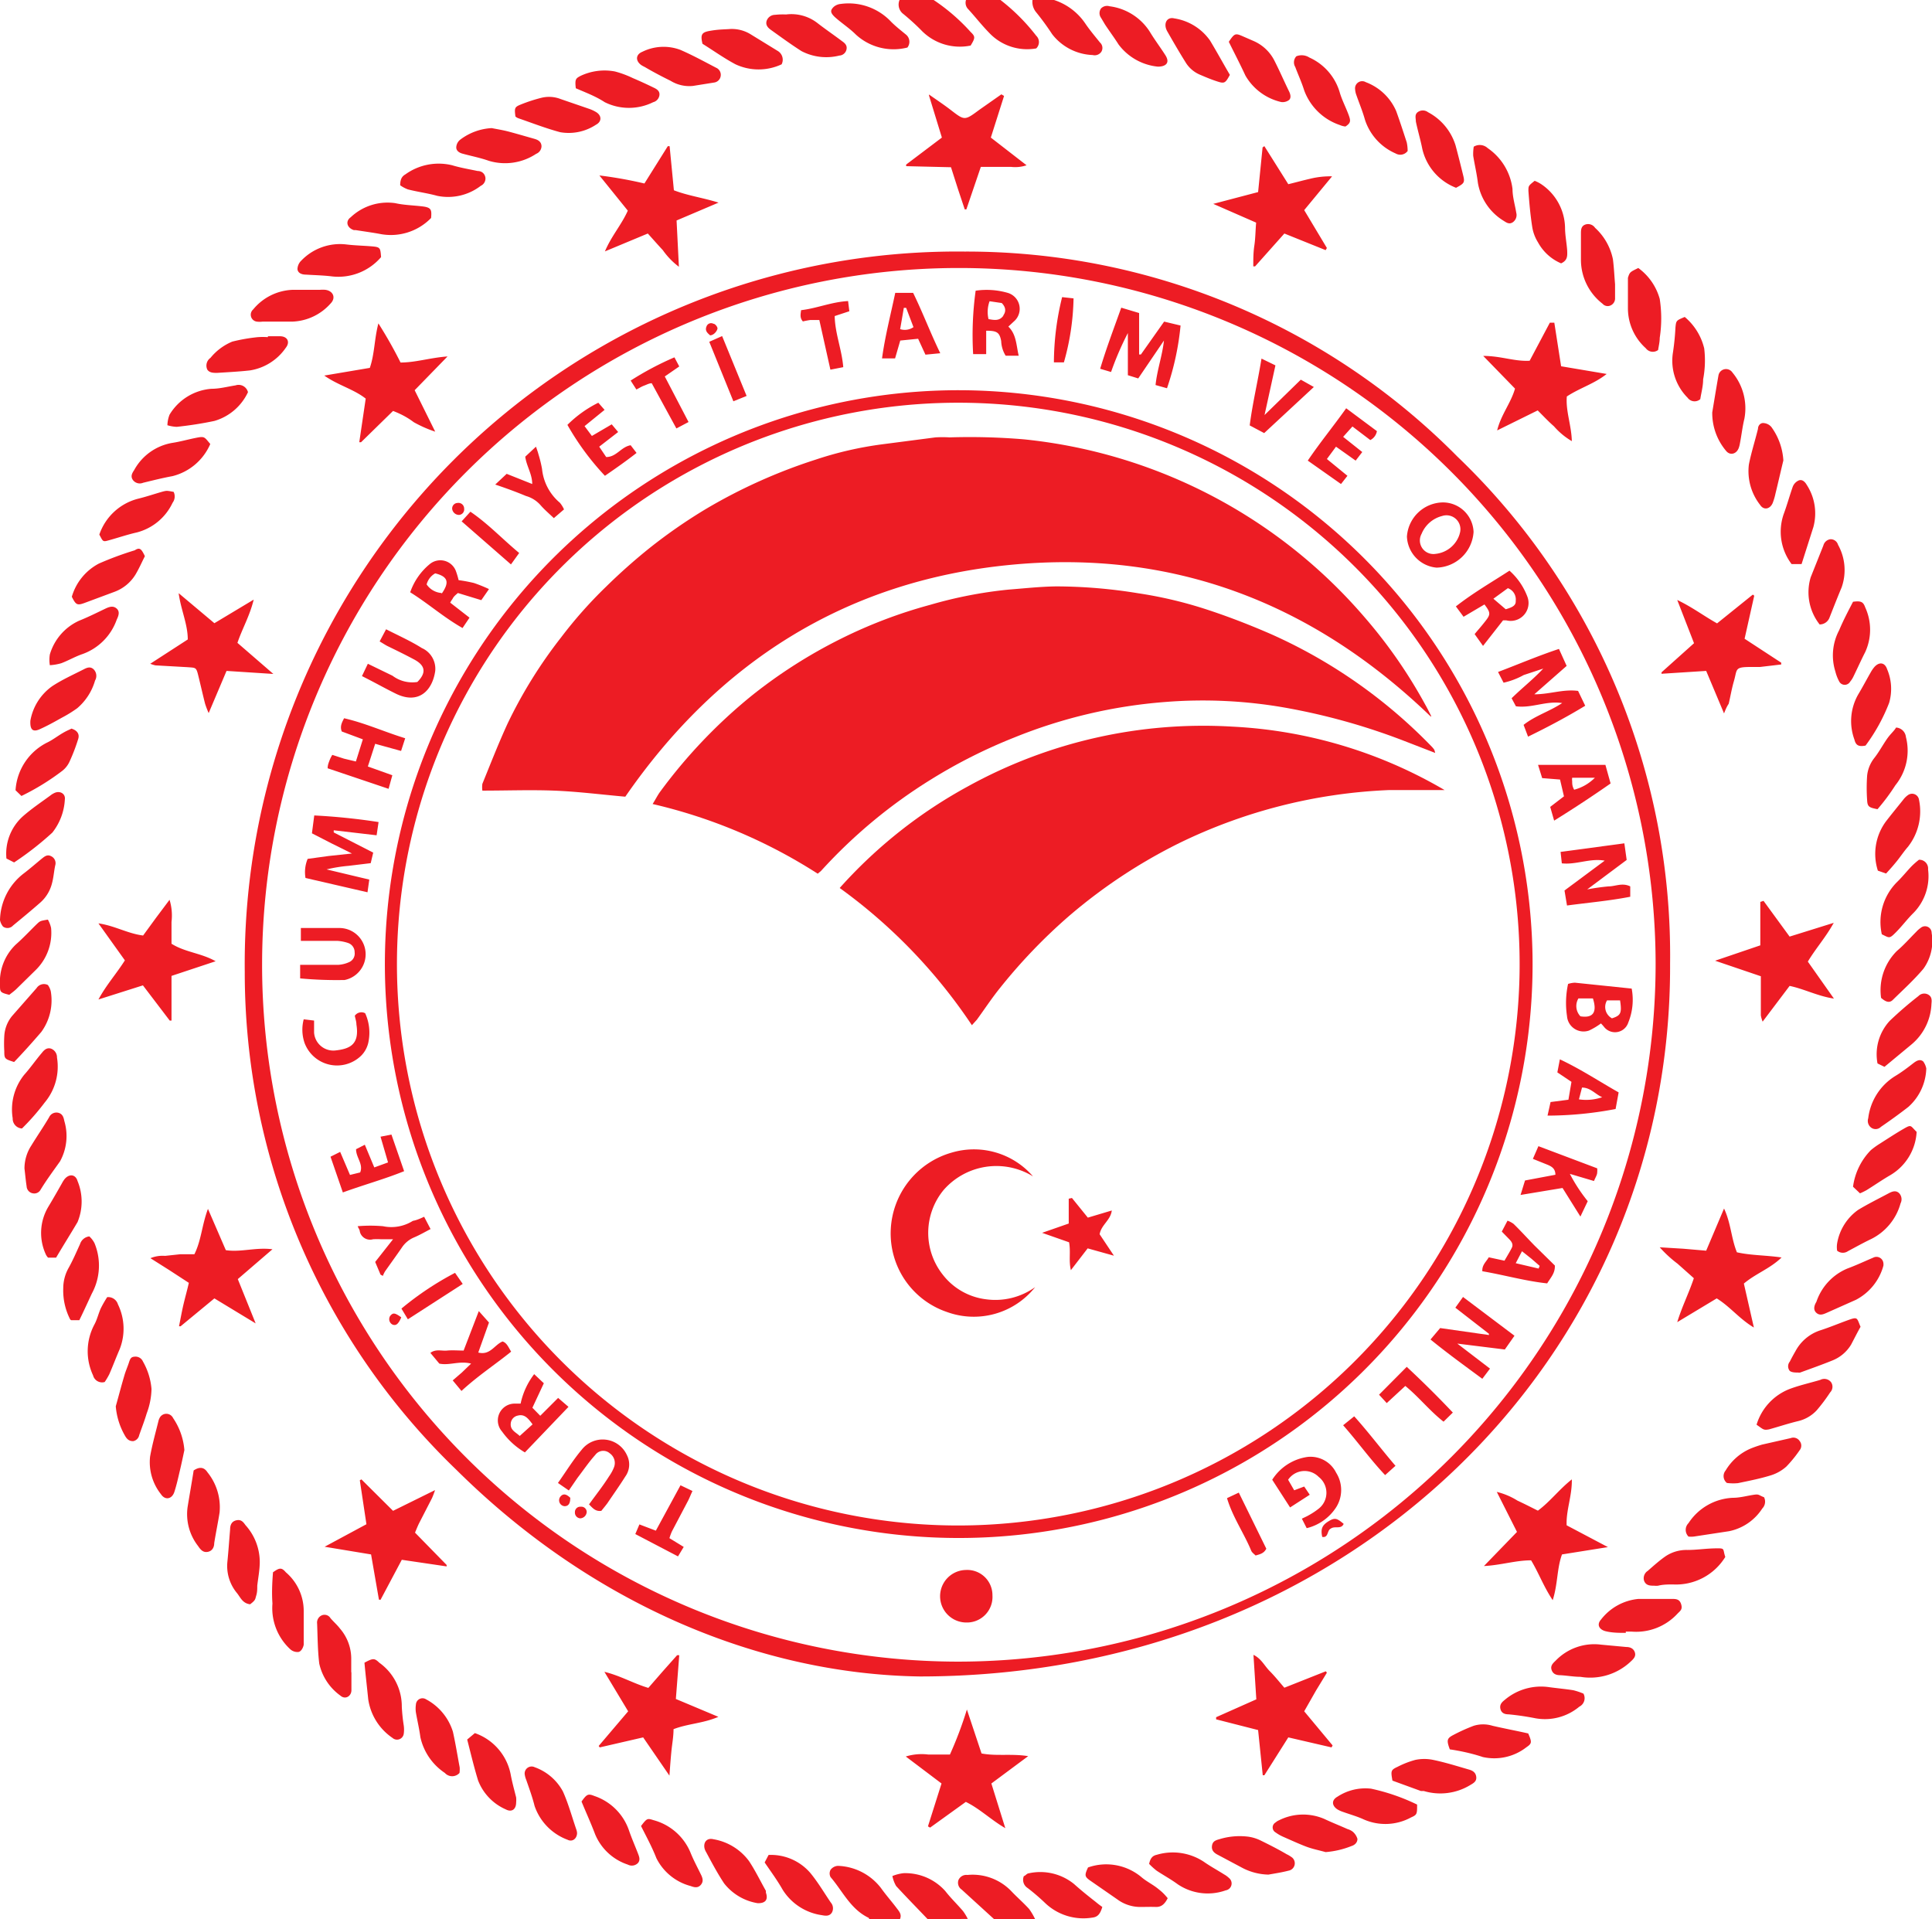
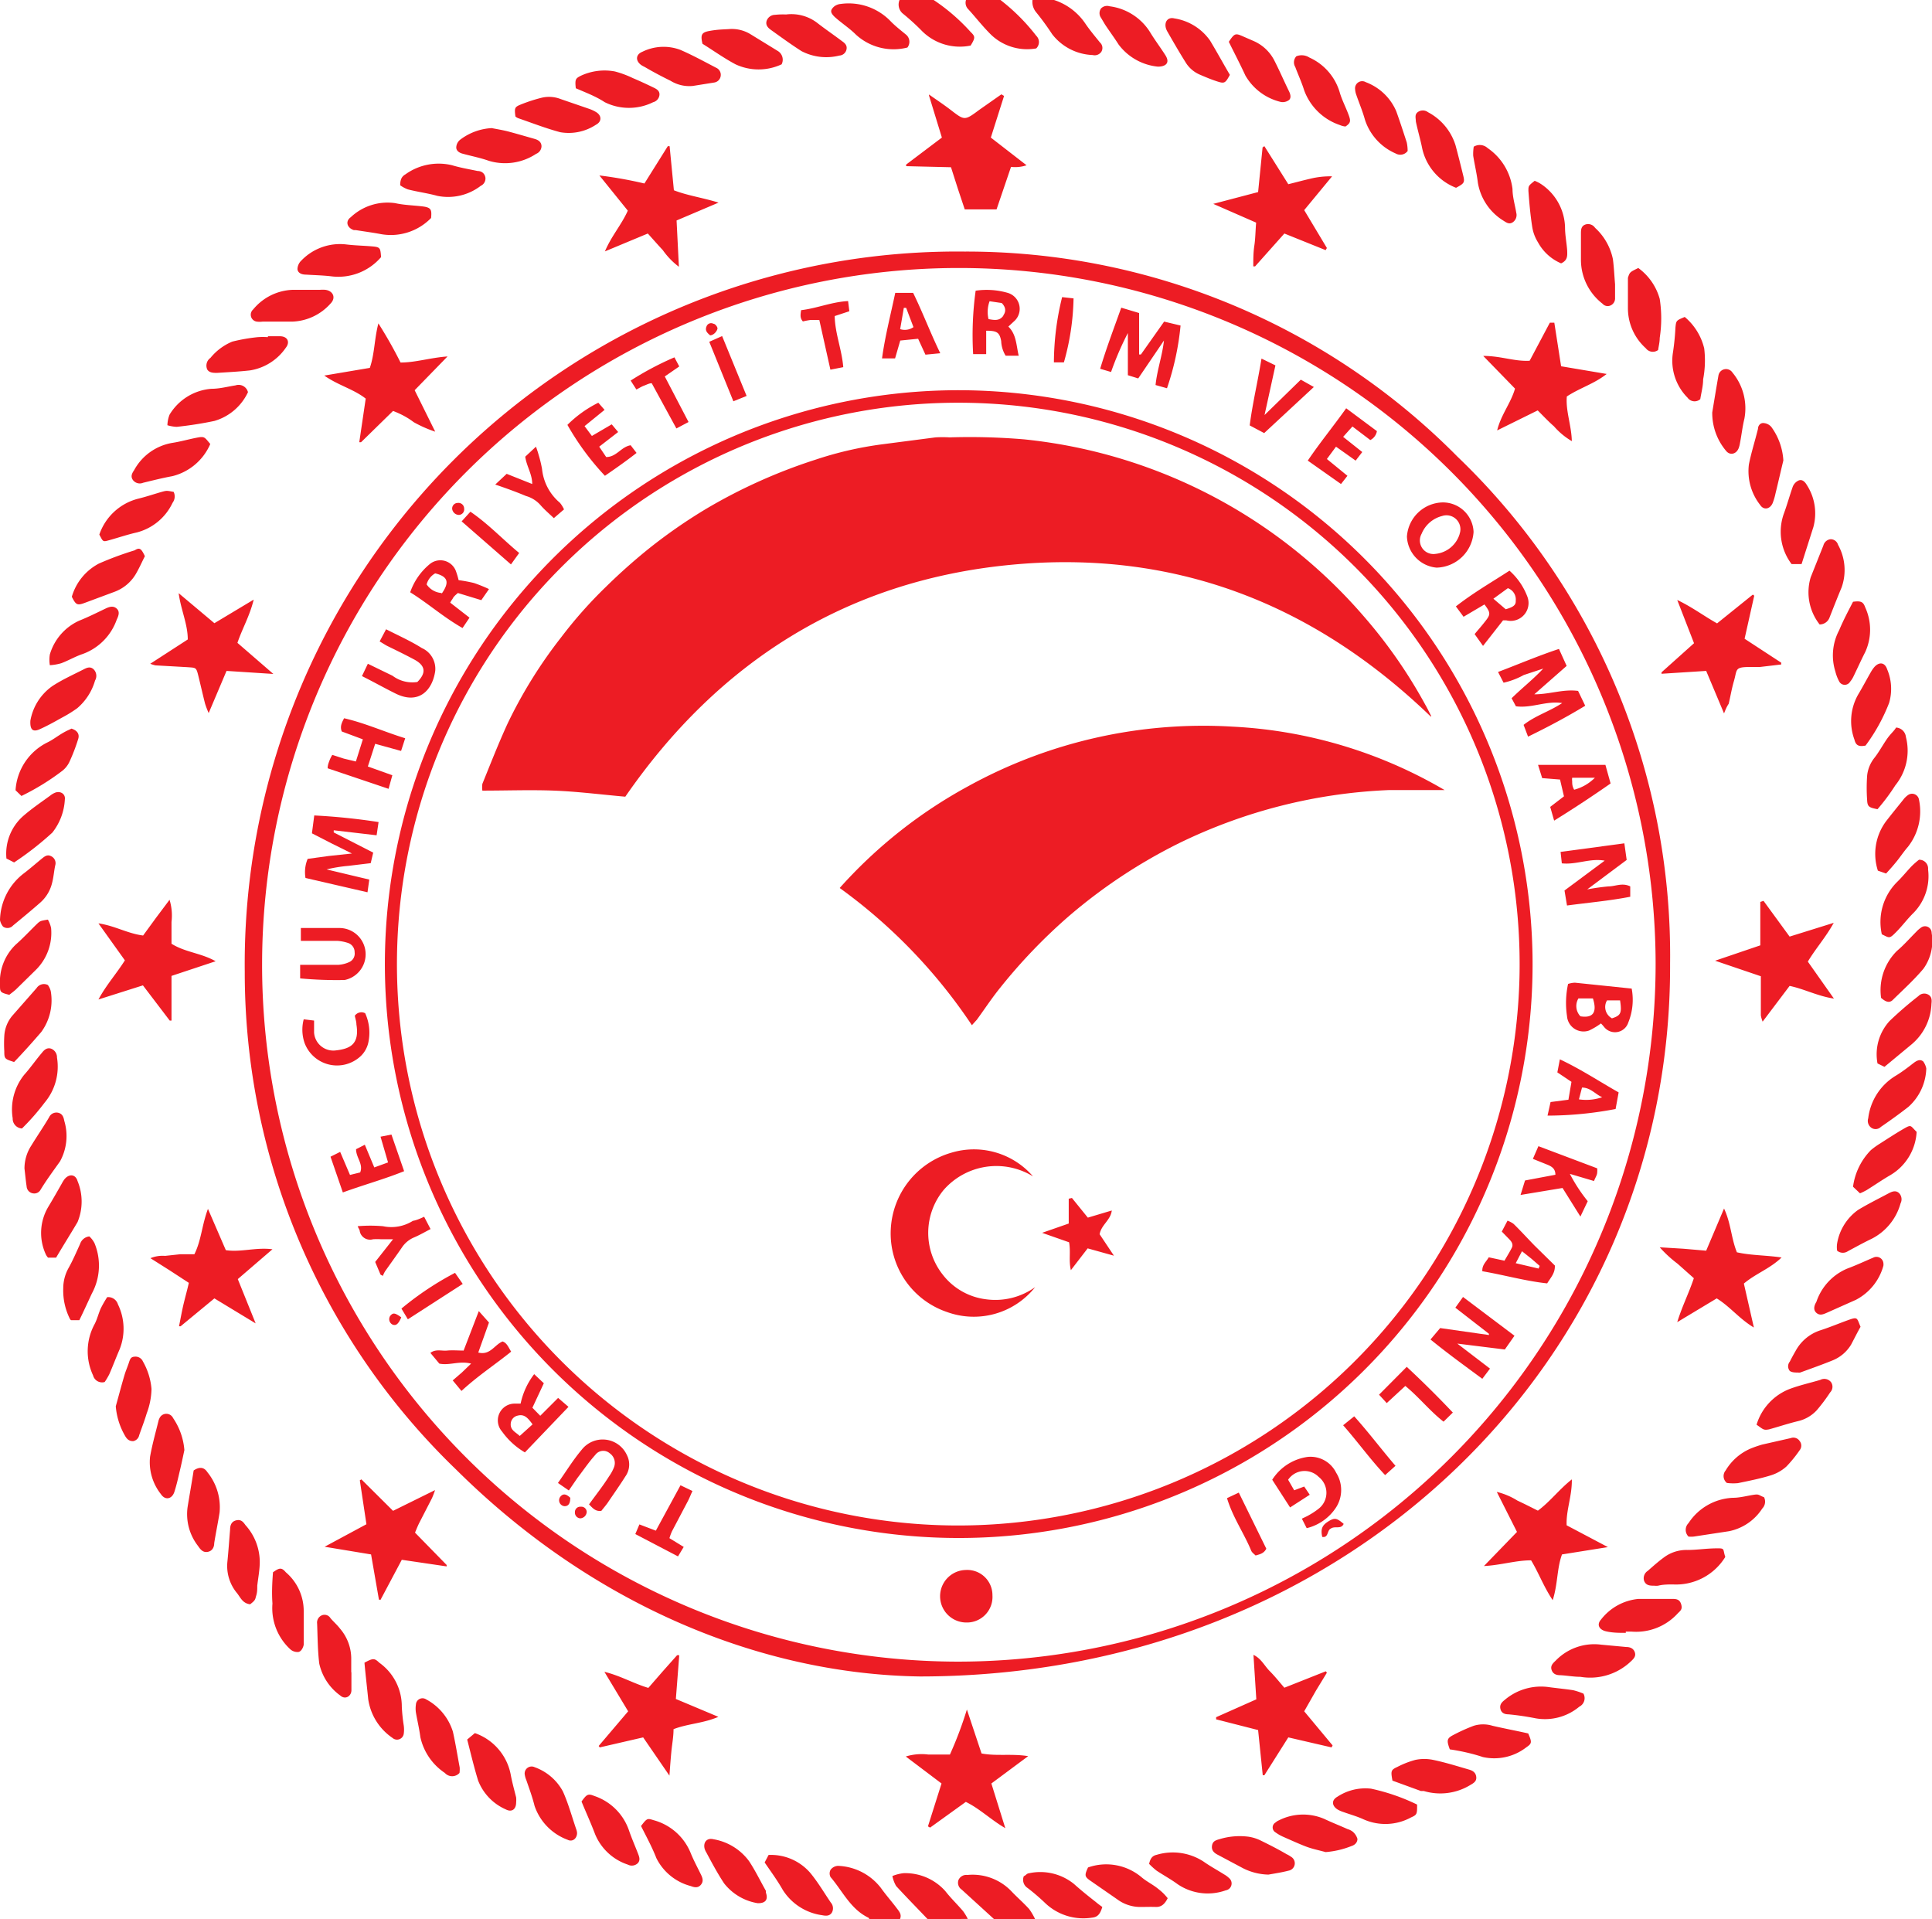
<svg xmlns="http://www.w3.org/2000/svg" viewBox="0 0 108.14 107.42">
  <defs>
    <style>.cls-1{fill:#ed1c24}</style>
  </defs>
  <g id="Layer_2" data-name="Layer 2">
    <g id="Print">
-       <path class="cls-1" d="M59 0a3.37 3.37 0 011.75 1.32c.25.37.54.71.82 1.06a.41.41 0 01.08.51.45.45 0 01-.49.19 3 3 0 01-2.27-1.17A14.63 14.63 0 0058 .69a.92.92 0 01-.21-.69zM48.65 107.42s0-.08-.05-.09c-1-.49-1.44-1.49-2.11-2.27a.43.43 0 010-.41.55.55 0 01.41-.22 3.18 3.18 0 012.41 1.24c.27.38.58.73.86 1.1.14.19.33.37.2.65zM52.26 0a10.92 10.92 0 012.07 1.79c.27.26.26.33 0 .76a3 3 0 01-2.72-.81c-.35-.36-.73-.7-1.1-1a.66.66 0 01-.16-.74zM56 0a11.09 11.09 0 012 2 .49.49 0 010 .71 2.92 2.92 0 01-2.51-.75C55 1.48 54.64 1 54.2.52a.51.51 0 01-.13-.52zm-.35 107.42l-1.82-1.66a.46.46 0 01-.18-.54.48.48 0 01.5-.28 3 3 0 012.45.9c.31.33.65.62 1 1a3.49 3.49 0 01.36.62zm-3.72 0c-.59-.62-1.19-1.23-1.77-1.86a1.82 1.82 0 01-.21-.56 2.3 2.3 0 01.63-.16 3 3 0 012.33 1c.31.4.68.75 1 1.13a3 3 0 01.26.43zm.01-5.2l.76-2.4-2-1.51a3 3 0 011.26-.11h1.21a21.31 21.31 0 00.95-2.52l.82 2.46c.84.16 1.69 0 2.61.15l-2.06 1.53.78 2.5c-.81-.47-1.43-1.09-2.21-1.47l-2 1.44zm35.75-16.85L90 86.59l-2.57.41c-.29.79-.23 1.65-.52 2.56-.51-.76-.78-1.52-1.21-2.23-.86 0-1.68.27-2.64.32l1.85-1.91-1.13-2.24a3.93 3.93 0 011.16.49c.37.17.74.36 1.14.56.68-.5 1.19-1.19 1.9-1.75.02.92-.33 1.74-.29 2.57zm-66.48 4.16L20.77 87l-2.6-.43 2.34-1.26-.37-2.46.09-.05L22 84.56l2.35-1.16a4.73 4.73 0 01-.17.45l-.72 1.4c-.08.16-.15.34-.23.53L25 87.59v.08l-2.51-.37-1.19 2.24zM87.38 20.5l2.55.43c-.69.55-1.5.78-2.23 1.26-.07.81.26 1.62.28 2.5a4 4 0 01-1-.83c-.31-.27-.59-.57-.91-.89l-2.27 1.12c.22-.89.77-1.53 1-2.34l-1.78-1.83c1 0 1.75.32 2.6.27l1.13-2.13H87zM56.2 5.37l-.74 2.33 2 1.55a2 2 0 01-.87.09H54.9l-.81 2.38H54l-.38-1.14-.39-1.22-2.51-.06v-.09l2-1.51L52 5.35v-.06c.41.29.82.56 1.21.86.78.6.78.61 1.6 0l1.24-.87zM22 23l-1.79 1.75h-.1l.36-2.44c-.67-.53-1.54-.74-2.32-1.29l2.55-.43c.27-.78.25-1.62.48-2.49a24.51 24.51 0 011.24 2.19c.85 0 1.66-.27 2.63-.34l-1.84 1.89 1.15 2.32a6.9 6.9 0 01-1.2-.53c-.33-.25-.69-.45-1.16-.63zm76.71 27.42l1.46 2 2.47-.77c-.46.83-1 1.42-1.45 2.17l1.46 2.07c-.92-.14-1.66-.54-2.48-.71l-1.51 2a1.7 1.7 0 01-.1-.35v-2.19L96 53.77l2.53-.86v-2.43zM12.07 53.8l-2.47.82v2.5h-.1L8 55.15l-2.49.79c.45-.83 1-1.43 1.48-2.19l-1.48-2.07c.91.13 1.63.57 2.5.68l.73-1 .75-1a3 3 0 01.11 1.24v1.22c.76.48 1.66.52 2.47.98zm23.09 41.98l-1.33-2.21c.9.22 1.62.65 2.46.9l.81-.93.8-.9h.12l-.19 2.45 2.38 1c-.86.37-1.71.38-2.51.69 0 .42-.08.83-.12 1.24s-.07.82-.11 1.36L36 97.24l-2.43.56-.06-.08zM38 14.93a4.11 4.11 0 01-.9-.93c-.28-.3-.55-.61-.84-.93l-2.4 1c.36-.86.93-1.49 1.28-2.28l-1.59-1.97a23.05 23.05 0 012.52.45l1.31-2.09h.1l.24 2.47c.77.3 1.6.41 2.5.69l-2.35 1zm32.42 81.9l-2.35-.6v-.12l2.25-1-.16-2.49c.44.21.62.62.91.91s.54.61.82.93l2.32-.92.06.08-.61 1-.66 1.16 1.59 1.91-.06.11-2.42-.56-1.34 2.12h-.09zM98.17 74.3c-.81-.48-1.33-1.17-2.08-1.63L93.88 74c.27-.88.65-1.62.93-2.46l-.91-.81a6.73 6.73 0 01-1-.92l1.32.08 1.28.11 1-2.36c.39.83.4 1.67.72 2.45.8.18 1.62.16 2.5.29-.65.63-1.45.9-2.11 1.46zM96.5 39.93l-1-2.38-2.5.16v-.08L94.82 36l-.94-2.42c.84.4 1.48.89 2.23 1.31l2-1.61.08.06-.54 2.41 2.05 1.34v.1l-1.19.14H98c-.93 0-.75.12-.95.8-.12.41-.19.84-.29 1.26-.1.15-.16.28-.26.54zm-81.2-2.21l-2.62-.17-1 2.36a5.21 5.21 0 01-.2-.52c-.13-.51-.24-1-.37-1.53s-.13-.48-.64-.52l-1.77-.1a1.86 1.86 0 01-.29-.09l2.1-1.36c0-.86-.38-1.64-.51-2.59l2 1.68 2.2-1.32c-.22.91-.64 1.62-.91 2.42zM70.77 8.18l1.34 2.13c.41-.1.81-.21 1.2-.3a4.7 4.7 0 011.25-.14L73 11.76l1.27 2.12-.07.12-2.31-.93-1.64 1.84h-.1c0-.39 0-.78.06-1.17s.06-.82.1-1.28l-2.4-1.05 2.51-.66.25-2.5zM10.57 71.8l-1.09-.71-1.06-.67a1.77 1.77 0 01.82-.13l.84-.09h.8c.39-.78.42-1.64.76-2.54l1 2.31c.84.13 1.67-.17 2.61-.05l-1.94 1.67 1 2.48-2.31-1.4-1.89 1.56h-.09c.08-.39.15-.79.24-1.18s.21-.81.31-1.25zM91 91.39c-.37 0-.75 0-1.12-.09s-.52-.37-.27-.65a3 3 0 012.1-1.16h1.85c.24 0 .45 0 .54.3s-.06.37-.21.53a3.15 3.15 0 01-2.56 1H91zM15.54 18h-.84a1.28 1.28 0 01-.33 0 .39.39 0 01-.2-.68 3 3 0 012.24-1.1h1.51a1.85 1.85 0 01.28 0c.44.05.62.44.31.76A3 3 0 0116.38 18zM28.85 6.52c-.06-.47-.05-.53.3-.67a8.66 8.66 0 011.17-.38 1.78 1.78 0 011.05.07L33 6.1a2.07 2.07 0 01.36.17c.32.19.34.53 0 .71a2.77 2.77 0 01-2 .42c-.79-.21-1.56-.51-2.34-.78a.5.5 0 01-.17-.1zm66.99 16.56c.1-.6.22-1.34.35-2.08a.43.43 0 01.78-.15 3.13 3.13 0 01.67 2.58c-.11.45-.16.92-.25 1.38a1.4 1.4 0 01-.07.27c-.13.34-.49.43-.71.15a3.28 3.28 0 01-.77-2.15zm6.01 11.87a2.91 2.91 0 01-.5-2.64l.71-1.78a.47.47 0 01.4-.35.43.43 0 01.42.31 2.91 2.91 0 01.2 2.39c-.23.55-.45 1.11-.67 1.67a.59.59 0 01-.56.4zM21.33 14.39a3.15 3.15 0 01-2.75 1.08c-.48-.06-1-.07-1.46-.1-.22 0-.45-.08-.47-.31a.69.69 0 01.22-.48 3 3 0 012.5-.9c.48.06 1 .07 1.46.11s.46.09.5.6zm68.29 77.66l1.4.13c.22 0 .42.08.49.31s-.09.37-.25.52a3.3 3.3 0 01-2.8.84c-.37 0-.74-.07-1.12-.09-.22 0-.41-.06-.49-.29s.06-.37.22-.52a3 3 0 012.55-.9zM1.23 63.16a.55.55 0 01-.52-.57 3.1 3.1 0 01.64-2.43c.35-.39.65-.83 1-1.24.13-.17.3-.31.53-.22a.52.52 0 01.31.49 3.13 3.13 0 01-.69 2.52 13.09 13.09 0 01-1.27 1.45zm9.09 18c-.08.38-.16.76-.25 1.14s-.18.8-.31 1.2-.51.49-.75.13a2.88 2.88 0 01-.61-2.1c.12-.68.31-1.35.47-2a.67.67 0 01.06-.16.42.42 0 01.76 0 3.7 3.7 0 01.63 1.79zm69 19.84c0 .53 0 .57-.34.72a3 3 0 01-2.65.11c-.37-.17-.77-.28-1.16-.42a1.52 1.52 0 01-.31-.14c-.32-.21-.34-.52 0-.71a2.85 2.85 0 011.88-.45 11.31 11.31 0 012.58.89zM9.37 23.8a1.75 1.75 0 01.12-.59 3 3 0 012.35-1.45c.45 0 .89-.12 1.34-.19a.54.54 0 01.7.38A3 3 0 0112 23.56a21.08 21.08 0 01-2.11.33 2.1 2.1 0 01-.52-.09zM27.52 7.17c.31.06.62.11.93.19.49.13 1 .28 1.46.41.22.06.39.17.4.41a.47.47 0 01-.3.43 3.15 3.15 0 01-2.65.39c-.48-.17-1-.27-1.47-.4-.19-.05-.37-.17-.35-.38a.58.58 0 01.23-.41 3.19 3.19 0 011.75-.64zM91.7 15a3.19 3.19 0 011.2 1.73 7.13 7.13 0 010 2.18c0 .24-.06.47-.09.68a.49.49 0 01-.69-.1 3 3 0 01-1-2.25v-1.69c.1-.32.11-.32.58-.55zm13.87 33.89l-.46-.16a3.06 3.06 0 01.47-2.78c.31-.4.63-.79.95-1.19a1.18 1.18 0 01.28-.27.39.39 0 01.6.26 3.21 3.21 0 01-.62 2.65c-.22.25-.41.54-.62.8s-.39.46-.6.69zm-73.02 51.94c.3-.42.37-.45.72-.31a3.09 3.09 0 011.93 1.91c.15.44.34.87.51 1.31.07.18.14.36 0 .53a.48.48 0 01-.57.09 3 3 0 01-1.83-1.7c-.25-.66-.51-1.22-.76-1.83zm72.87-30.13a.6.6 0 010 .14 3.06 3.06 0 01-1.54 1.91l-1.64.73c-.2.09-.39.16-.57 0s-.14-.39 0-.62A3.08 3.08 0 01103.4 71c.49-.18 1-.42 1.45-.61a.39.39 0 01.57.31zM22.4 10.37c0-.31.08-.49.29-.61a3.19 3.19 0 012.62-.51c.46.14.95.22 1.42.32.22 0 .4.13.44.37a.45.45 0 01-.26.46 3 3 0 01-2.44.56c-.54-.15-1.1-.22-1.64-.36a1.82 1.82 0 01-.43-.23zM0 51.5a3.38 3.38 0 011.35-2.63c.34-.26.67-.55 1-.82.15-.12.3-.24.51-.13a.43.43 0 01.23.52c-.07.33-.09.67-.18 1a2.13 2.13 0 01-.67 1.09c-.49.43-1 .85-1.51 1.27a.42.42 0 01-.56.06.83.83 0 01-.17-.36zm105.48 8.21l-.39-.19a2.76 2.76 0 01.68-2.38 20.5 20.5 0 011.61-1.39.45.45 0 01.57-.07c.19.12.18.31.16.5a3.11 3.11 0 01-1.11 2.27zM43.75 3.6a3.05 3.05 0 01-2.58 0c-.64-.34-1.24-.77-1.85-1.15-.12-.51-.05-.64.4-.72s.7-.08 1.06-.1a2 2 0 011.22.28l1.53.94a.57.57 0 01.22.75zm-7.87 98.6c.33-.43.35-.44.69-.33a3.11 3.11 0 012.08 1.82c.17.42.38.81.58 1.22.1.2.16.39 0 .58s-.36.15-.57.07a3 3 0 01-1.92-1.56c-.25-.64-.57-1.22-.86-1.8zm28.44 2.12c.07-.33.2-.46.43-.51a3.15 3.15 0 012.63.39c.37.26.76.47 1.14.71a1.31 1.31 0 01.27.2.39.39 0 01-.18.69 3 3 0 01-2.69-.34c-.38-.28-.79-.5-1.18-.76a3.91 3.91 0 01-.42-.38zM5.56 29.92a3.11 3.11 0 012.14-2c.46-.11.9-.26 1.35-.39.29-.08.29-.07.67 0a.59.59 0 01-.06.61 3.06 3.06 0 01-2 1.66c-.49.11-1 .28-1.46.41s-.41.14-.64-.29zM78.79 8.45a.51.51 0 01-.67.14A3.1 3.1 0 0176.4 6.7c-.13-.47-.32-.92-.48-1.38a1.11 1.11 0 01-.07-.32.4.4 0 01.6-.4 3 3 0 011.7 1.62c.21.58.4 1.17.59 1.75a2.31 2.31 0 01.05.48zm25.63 33.28c-.37.07-.54 0-.62-.33a3 3 0 01.22-2.55c.24-.4.46-.82.69-1.22a1.84 1.84 0 01.19-.28c.27-.32.6-.29.73.11a2.8 2.8 0 01.11 1.88 10.1 10.1 0 01-1.32 2.39zm-62.01 64.79a3 3 0 01-1.88-1.11c-.37-.56-.69-1.16-1-1.74a.83.83 0 01-.09-.2c-.09-.36.13-.62.49-.53a3.12 3.12 0 012 1.23c.35.53.63 1.11.94 1.66v.1c.13.37 0 .6-.46.59zm32.9-99.44A1 1 0 0175 7a3.22 3.22 0 01-2-1.94c-.14-.45-.34-.88-.5-1.31a.5.5 0 01.06-.6.8.8 0 01.73.07A3.09 3.09 0 0175 5.21c.12.39.31.76.46 1.15s.17.51-.15.72zM6 72.6a.57.57 0 01.6.4 3.12 3.12 0 01.1 2.51c-.2.46-.38.94-.58 1.4a4 4 0 01-.26.44.52.52 0 01-.65-.37 3.18 3.18 0 01.08-2.86c.15-.28.22-.6.35-.89A6.43 6.43 0 016 72.6zM2.79 37.23a1.85 1.85 0 010-.6 3 3 0 011.64-1.89c.5-.2 1-.45 1.48-.68.21-.1.43-.17.62 0s.11.4 0 .63a3.16 3.16 0 01-1.92 1.92c-.41.14-.78.36-1.18.51a2.85 2.85 0 01-.64.11zm75.15 62.43c-.1-.54-.09-.6.28-.77a5 5 0 011-.39 2.44 2.44 0 011 0c.68.14 1.34.35 2 .54.21.06.38.16.41.41s-.15.35-.34.46a3.22 3.22 0 01-2.6.33h-.16zm27.35-43.81a3.09 3.09 0 01.89-2.63c.39-.33.72-.71 1.08-1.07a1.49 1.49 0 01.25-.22.37.37 0 01.61.29 2.65 2.65 0 01-.46 2c-.53.63-1.14 1.18-1.73 1.76-.2.18-.41.07-.64-.13zM25.72 99.23a.55.55 0 01-.82 0 3.25 3.25 0 01-1.37-2c-.06-.46-.17-.92-.25-1.38a1.54 1.54 0 010-.45.37.37 0 01.57-.29 3.09 3.09 0 011.5 1.81c.15.67.26 1.36.38 2a1.56 1.56 0 01-.01.31zm-5.32-6.17c.48-.26.56-.26.83 0a3 3 0 011.26 2.46 9.89 9.89 0 00.11 1.06 1.65 1.65 0 010 .45.38.38 0 01-.63.24 3.17 3.17 0 01-1.36-2.17c-.07-.7-.15-1.37-.21-2.04zM3.14 70.39h-.45a.82.82 0 01-.11-.15 2.86 2.86 0 01.12-2.69c.26-.43.51-.87.76-1.31a1.77 1.77 0 01.15-.24c.26-.32.62-.28.73.1a3 3 0 010 2.3c-.39.66-.8 1.31-1.2 1.99zm62.22 35.85c-.18.36-.38.5-.67.49s-.53 0-.79 0a2.17 2.17 0 01-1.37-.43L61 105.24c-.29-.21-.3-.29-.1-.72a3.07 3.07 0 013 .55c.27.23.6.39.88.61s.38.32.58.56zM64.81 3.73a3.13 3.13 0 01-2.2-1.24c-.24-.38-.51-.74-.76-1.12L61.63 1a.45.45 0 010-.53.47.47 0 01.47-.12 3.14 3.14 0 012.26 1.43c.27.45.59.87.87 1.31s.01.64-.42.64zM44 .81a2.38 2.38 0 011.78.5c.44.34.91.66 1.36 1 .16.11.29.24.24.46a.43.43 0 01-.4.34 3 3 0 01-2.12-.25c-.58-.37-1.14-.78-1.7-1.18-.17-.12-.32-.27-.25-.51a.5.5 0 01.47-.34A4.13 4.13 0 0144 .81zm37.5 9.7a3.07 3.07 0 01-1.89-2.18c-.1-.51-.25-1-.36-1.53 0-.18-.08-.38.1-.52a.48.48 0 01.58 0 3.15 3.15 0 011.54 1.85c.15.56.29 1.12.43 1.69.1.4.05.45-.4.69zM1.37 65.4a2.35 2.35 0 01.38-1.28c.33-.54.69-1.06 1-1.59a.45.45 0 01.51-.25c.24.06.3.25.34.46A2.94 2.94 0 013.36 65c-.36.51-.73 1-1.09 1.59a.4.4 0 01-.43.2.42.42 0 01-.35-.39c-.05-.33-.08-.67-.12-1zm41.43 38.84l.22-.42a2.91 2.91 0 012.33 1c.43.52.77 1.1 1.15 1.66a.49.49 0 01.06.57c-.14.21-.35.18-.56.14a3.1 3.1 0 01-2.19-1.42c-.3-.53-.67-1.03-1.01-1.53zM38.78 4.81a2 2 0 01-1.25-.29c-.49-.24-1-.51-1.44-.77a1.62 1.62 0 01-.2-.11c-.33-.24-.31-.59.06-.74a2.68 2.68 0 012.13-.11c.67.29 1.31.64 2 1a.43.43 0 01.26.46.43.43 0 01-.37.37zM10.84 82.3c.39-.26.62-.13.77.1a3.11 3.11 0 01.68 2.26c-.09.57-.21 1.14-.3 1.71 0 .24-.12.45-.38.49s-.4-.15-.53-.34a2.9 2.9 0 01-.58-2.17c.11-.68.23-1.35.34-2.05zM102.83 70a1.31 1.31 0 010-.41 2.89 2.89 0 011.17-1.87c.56-.34 1.15-.63 1.73-.94.19-.1.39-.17.57 0a.5.5 0 01.08.57 3.16 3.16 0 01-1.65 2c-.44.21-.87.45-1.3.68a.5.5 0 01-.6-.03zm1.31 4.26c-.17.3-.34.64-.53 1a2.15 2.15 0 01-1.06.89c-.59.24-1.19.45-1.79.67a.26.26 0 01-.11 0c-.16 0-.35 0-.47-.09a.41.41 0 010-.52c.1-.2.21-.4.32-.59a2.43 2.43 0 011.38-1.16c.53-.17 1.05-.39 1.58-.58s.47-.12.68.38zM26.58 97a3.07 3.07 0 012 2.29c.08.44.2.87.31 1.31a1.49 1.49 0 010 .28c0 .38-.24.57-.58.39a2.91 2.91 0 01-1.55-1.62c-.23-.75-.41-1.51-.61-2.29zm5.72 5.59c0 .31-.26.52-.53.38a3.08 3.08 0 01-1.85-1.9c-.12-.49-.31-1-.46-1.44a1.3 1.3 0 01-.09-.32.39.39 0 01.56-.4 2.9 2.9 0 011.58 1.36c.31.69.51 1.44.76 2.16a.76.76 0 01.03.16zm41.9 1.07c-.36-.1-.72-.17-1.07-.3s-.86-.36-1.29-.55a2.23 2.23 0 01-.44-.25.32.32 0 010-.56.67.67 0 01.19-.12 3 3 0 012.55-.07c.42.2.86.37 1.28.56a.9.9 0 01.3.15.85.85 0 01.26.4c0 .2-.14.34-.33.4a4.94 4.94 0 01-1.45.34zm31.13-51.37a3.16 3.16 0 01.85-2.92c.3-.29.55-.61.84-.91a4.83 4.83 0 01.39-.34.49.49 0 01.51.54 2.94 2.94 0 01-.81 2.43c-.35.34-.64.74-1 1.1s-.35.31-.78.1zM32.23 4.94c-.06-.51 0-.55.26-.69A3.14 3.14 0 0134.42 4a5.56 5.56 0 011 .37c.4.17.79.35 1.18.54.17.08.34.19.31.42a.47.47 0 01-.35.39 3.05 3.05 0 01-2.71 0c-.52-.34-1.07-.54-1.62-.78zm36.61-.75c-.25.46-.3.5-.7.37s-.67-.25-1-.39a1.73 1.73 0 01-.79-.7c-.35-.56-.68-1.13-1-1.69a.9.9 0 01-.09-.2c-.1-.36.11-.64.47-.55a3 3 0 012 1.24c.38.63.74 1.29 1.11 1.92zm30.98 21.58c-.15.62-.29 1.24-.44 1.85a3.36 3.36 0 01-.16.54c-.15.34-.5.41-.7.1a3.06 3.06 0 01-.63-2.26c.13-.66.34-1.31.51-2 0-.18.14-.35.33-.32a.62.62 0 01.42.22 3.53 3.53 0 01.67 1.87zM2.68 55.13a1 1 0 01.16.34 3 3 0 01-.53 2.29c-.5.58-1 1.14-1.52 1.68-.53-.17-.55-.18-.55-.61a7 7 0 010-.84 1.93 1.93 0 01.44-1.13l1.37-1.56a.49.49 0 01.63-.17zm78.47 42.78c-.18-.49-.17-.61.17-.79a9.8 9.8 0 011.17-.53 1.79 1.79 0 011.05 0c.69.16 1.39.29 2 .43.21.49.21.56-.1.77a2.93 2.93 0 01-2.44.55c-.6-.2-1.24-.34-1.85-.43zM24.13 12.2a3.14 3.14 0 01-2.88.89c-.44-.08-.89-.14-1.33-.21h-.11c-.38-.12-.5-.49-.18-.72a3 3 0 012.49-.79c.49.11 1 .12 1.51.18s.54.18.5.65zm79.98 54.59l-.39-.37a3.6 3.6 0 011-2.05 4.51 4.51 0 01.5-.36c.44-.28.88-.57 1.33-.83s.37-.18.73.17a3 3 0 01-1.47 2.42c-.45.26-.88.56-1.33.84a3.9 3.9 0 01-.37.18zM1.7 40.34a3 3 0 011.23-1.94c.55-.36 1.15-.63 1.74-.93.19-.1.39-.19.58 0a.52.52 0 01.07.62 3.18 3.18 0 01-1 1.55 7.1 7.1 0 01-.86.53c-.41.23-.82.46-1.25.65s-.53-.06-.51-.48zm-.91 7.93l-.43-.22a2.81 2.81 0 01.93-2.37c.48-.42 1-.77 1.52-1.15a1.1 1.1 0 01.29-.17c.29-.1.57.08.53.38a3.26 3.26 0 01-.7 1.86 17.17 17.17 0 01-2.14 1.67zM94.3 17.74a3.3 3.3 0 011.09 1.76 5.6 5.6 0 01-.06 1.73c0 .39-.11.77-.16 1.11a.48.48 0 01-.71-.08 2.93 2.93 0 01-.82-2.53 13.83 13.83 0 00.14-1.4c.04-.39.04-.39.52-.59zM8.11 31.13c-.16.31-.31.66-.51 1a2.32 2.32 0 01-1.21 1l-1.64.61c-.43.16-.5.12-.73-.34a3.06 3.06 0 011.52-1.86 18.32 18.32 0 012-.74c.28-.18.37-.09.57.33zM19.67 93.6v1c0 .33-.34.55-.62.3a3 3 0 01-1.18-1.79c-.09-.74-.09-1.49-.12-2.24a.44.44 0 01.26-.46.39.39 0 01.49.16c.17.2.37.37.53.58a2.58 2.58 0 01.63 1.65v.79zM96.66 83a.49.49 0 01-.07-.7A3 3 0 0198 81.07a6.43 6.43 0 01.64-.22l1.59-.36a.42.42 0 01.5.16.41.41 0 010 .52 7.06 7.06 0 01-.74.91 2.34 2.34 0 01-.86.49c-.61.19-1.23.31-1.85.44a2.77 2.77 0 01-.62-.01zM71 104.92a3.31 3.31 0 01-1.43-.36l-1.39-.74c-.22-.11-.38-.25-.34-.52s.24-.31.44-.37a3.87 3.87 0 011.61-.13 2.32 2.32 0 01.69.22c.49.24 1 .5 1.44.76a1.46 1.46 0 01.24.14.42.42 0 01-.14.78c-.38.1-.79.16-1.12.22zm19.4-89.03v.79a.43.43 0 01-.24.41.38.38 0 01-.46-.09 3.11 3.11 0 01-1.21-2.44v-1.47c0-.21 0-.43.24-.52a.47.47 0 01.55.18 3.26 3.26 0 011 1.76c.06.46.08.93.12 1.4zm-78.63 8.96a3.13 3.13 0 01-2.12 1.8c-.55.1-1.1.24-1.64.37a.48.48 0 01-.56-.14c-.16-.21-.06-.39.06-.57a3 3 0 012.12-1.52c.46-.07.91-.2 1.37-.29s.44-.04.77.35zM68.78 2.34c.32-.48.37-.49.78-.31l.62.27a2.36 2.36 0 011.13 1.05c.3.58.56 1.19.85 1.78.08.17.11.35 0 .46a.59.59 0 01-.45.12 3.12 3.12 0 01-2-1.48c-.3-.65-.63-1.28-.93-1.89zm19.85 92.45a.53.53 0 01-.23.73 3 3 0 01-2.46.65 15 15 0 00-1.5-.22c-.22 0-.41-.07-.46-.32s.11-.38.27-.51a3.14 3.14 0 012.47-.69c.44.06.89.1 1.34.17a3.83 3.83 0 01.57.19zm19.19-34.99a3 3 0 01-1 2.15c-.5.39-1 .75-1.54 1.12a.42.42 0 01-.52.06.47.47 0 01-.19-.54 3.23 3.23 0 011.52-2.37c.35-.21.68-.46 1-.71.17-.13.37-.26.56-.1a1 1 0 01.17.39zm-9.5 19.94a3.11 3.11 0 011.85-2c.56-.21 1.15-.34 1.72-.51a.48.48 0 01.6.13.45.45 0 01-.05.57 9.71 9.71 0 01-.75 1 2.07 2.07 0 01-1.05.61c-.54.13-1.08.31-1.62.46-.32.06-.32 0-.7-.26zM14 89.79c-.42-.05-.54-.38-.73-.62a2.37 2.37 0 01-.54-1.78c.06-.6.1-1.2.15-1.79 0-.24.08-.45.35-.51s.39.1.51.27a3.09 3.09 0 01.8 2.05c0 .45-.09.9-.14 1.34 0 .19 0 .37-.06.56s-.02.24-.34.48zM82.49 8.21a.65.65 0 01.78.08 3.25 3.25 0 011.39 2.29c0 .45.14.89.21 1.33a.49.49 0 01-.21.54c-.2.12-.35 0-.51-.1a3.09 3.09 0 01-1.43-2.13c-.06-.5-.18-1-.26-1.5a2.54 2.54 0 01.03-.51zm21.23 25.47c.44-.06.57 0 .68.31a3 3 0 010 2.51c-.23.45-.44.92-.66 1.37a1.32 1.32 0 01-.18.28.35.35 0 01-.61 0 2.39 2.39 0 01-.22-.57 3 3 0 01.21-2.3c.23-.55.51-1.08.78-1.6zM15 18.82h.67c.42 0 .58.32.33.64a3 3 0 01-2 1.27c-.61.07-1.23.1-1.85.14-.2 0-.43 0-.55-.19a.53.53 0 01.18-.65 3.11 3.11 0 011.22-.91 9.89 9.89 0 011.43-.25 4 4 0 01.56 0zm91.13 21.9a.59.59 0 01.55.53 3.07 3.07 0 01-.59 2.7 11.42 11.42 0 01-1 1.34c-.47-.09-.56-.14-.58-.49a9.77 9.77 0 010-1.4 1.92 1.92 0 01.42-1c.24-.31.43-.66.66-1s.41-.46.54-.68zM4.44 73.89H4c-.05 0-.09-.07-.1-.1a3.54 3.54 0 01-.36-1.68A2.34 2.34 0 013.82 71c.25-.44.45-.91.66-1.37A.62.62 0 015 69.2a1.35 1.35 0 01.29.38 3.28 3.28 0 01-.15 2.82c-.22.47-.44.96-.7 1.49zm57.26 32.84c-.13.44-.29.57-.58.6a3.1 3.1 0 01-2.6-.8 11.9 11.9 0 00-1-.86.54.54 0 01-.21-.67c.07 0 .16-.14.26-.15a3 3 0 012.54.59c.39.35.8.68 1.21 1a4.88 4.88 0 00.38.29zM6.48 78.71c.16-.57.31-1.15.48-1.72.07-.25.18-.49.26-.74s.14-.31.34-.32a.45.45 0 01.44.27 3.72 3.72 0 01.48 1.54 4.08 4.08 0 01-.27 1.37c-.12.41-.28.81-.42 1.22a.42.42 0 01-.34.33c-.22 0-.34-.11-.44-.28a3.93 3.93 0 01-.53-1.67zm80.9-63.97a2.65 2.65 0 01-1.29-1.17 2.31 2.31 0 01-.33-.89c-.1-.65-.16-1.3-.21-2 0-.28 0-.28.35-.56a2 2 0 01.37.19 3 3 0 011.33 2.42c0 .43.09.86.12 1.29.01.3.03.55-.34.72zm13.46 16.83h-.56a3 3 0 01-.44-2.8c.19-.51.32-1 .51-1.54a.64.64 0 01.33-.34c.2-.08.36.09.45.25a2.92 2.92 0 01.37 2.36zM4 40.78c.32.1.46.3.38.57a10.17 10.17 0 01-.48 1.26 1.39 1.39 0 01-.41.53 13.43 13.43 0 01-2.29 1.41l-.33-.32a3.21 3.21 0 011.81-2.69c.28-.14.54-.34.81-.5s.36-.18.51-.26zM50.79 2.66a3.12 3.12 0 01-2.88-.72c-.34-.34-.75-.61-1.12-.93s-.3-.45-.12-.63a.7.7 0 01.39-.16 3.26 3.26 0 012.82 1c.25.25.53.47.81.7a.52.52 0 01.1.74zM2.68 51.47a1.64 1.64 0 01.18.47A2.91 2.91 0 012 54.29L.89 55.38c-.12.11-.26.21-.37.3-.52-.13-.52-.16-.52-.54a2.89 2.89 0 01.89-2.28c.41-.36.78-.76 1.17-1.14.19-.18.2-.18.62-.25z" />
+       <path class="cls-1" d="M59 0a3.37 3.37 0 011.75 1.32c.25.37.54.71.82 1.06a.41.41 0 01.08.51.45.45 0 01-.49.19 3 3 0 01-2.27-1.17A14.63 14.63 0 0058 .69a.92.92 0 01-.21-.69zM48.65 107.42s0-.08-.05-.09c-1-.49-1.44-1.49-2.11-2.27a.43.43 0 010-.41.55.55 0 01.41-.22 3.18 3.18 0 012.41 1.24c.27.38.58.73.86 1.1.14.19.33.37.2.65zM52.26 0a10.92 10.92 0 012.07 1.79c.27.26.26.33 0 .76a3 3 0 01-2.72-.81c-.35-.36-.73-.7-1.1-1a.66.66 0 01-.16-.74zM56 0a11.09 11.09 0 012 2 .49.49 0 010 .71 2.92 2.92 0 01-2.51-.75C55 1.48 54.64 1 54.2.52a.51.51 0 01-.13-.52zm-.35 107.42l-1.82-1.66a.46.46 0 01-.18-.54.48.48 0 01.5-.28 3 3 0 012.45.9c.31.33.65.62 1 1a3.49 3.49 0 01.36.62zm-3.72 0c-.59-.62-1.19-1.23-1.77-1.86a1.82 1.82 0 01-.21-.56 2.3 2.3 0 01.63-.16 3 3 0 012.33 1c.31.4.68.75 1 1.13a3 3 0 01.26.43zm.01-5.2l.76-2.4-2-1.51a3 3 0 011.26-.11h1.21a21.31 21.31 0 00.95-2.52l.82 2.46c.84.16 1.69 0 2.61.15l-2.06 1.53.78 2.5c-.81-.47-1.43-1.09-2.21-1.47l-2 1.44zm35.75-16.85L90 86.59l-2.57.41c-.29.79-.23 1.65-.52 2.56-.51-.76-.78-1.52-1.21-2.23-.86 0-1.68.27-2.64.32l1.85-1.91-1.13-2.24a3.93 3.93 0 011.16.49c.37.17.74.36 1.14.56.68-.5 1.19-1.19 1.9-1.75.02.92-.33 1.74-.29 2.57zm-66.48 4.16L20.77 87l-2.6-.43 2.34-1.26-.37-2.46.09-.05L22 84.56l2.35-1.16a4.73 4.73 0 01-.17.45l-.72 1.4c-.08.16-.15.34-.23.53L25 87.59v.08l-2.51-.37-1.19 2.24zM87.38 20.5l2.55.43c-.69.55-1.5.78-2.23 1.26-.07.81.26 1.62.28 2.5a4 4 0 01-1-.83c-.31-.27-.59-.57-.91-.89l-2.27 1.12c.22-.89.77-1.53 1-2.34l-1.78-1.83c1 0 1.75.32 2.6.27l1.13-2.13H87zM56.2 5.37l-.74 2.33 2 1.55a2 2 0 01-.87.09l-.81 2.38H54l-.38-1.14-.39-1.22-2.51-.06v-.09l2-1.51L52 5.35v-.06c.41.29.82.56 1.21.86.78.6.78.61 1.6 0l1.24-.87zM22 23l-1.79 1.75h-.1l.36-2.44c-.67-.53-1.54-.74-2.32-1.29l2.55-.43c.27-.78.25-1.62.48-2.49a24.51 24.51 0 011.24 2.19c.85 0 1.66-.27 2.63-.34l-1.84 1.89 1.15 2.32a6.9 6.9 0 01-1.2-.53c-.33-.25-.69-.45-1.16-.63zm76.71 27.42l1.46 2 2.47-.77c-.46.83-1 1.42-1.45 2.17l1.46 2.07c-.92-.14-1.66-.54-2.48-.71l-1.51 2a1.7 1.7 0 01-.1-.35v-2.19L96 53.77l2.53-.86v-2.43zM12.07 53.8l-2.47.82v2.5h-.1L8 55.15l-2.49.79c.45-.83 1-1.43 1.48-2.19l-1.48-2.07c.91.13 1.63.57 2.5.68l.73-1 .75-1a3 3 0 01.11 1.24v1.22c.76.48 1.66.52 2.47.98zm23.09 41.98l-1.33-2.21c.9.22 1.62.65 2.46.9l.81-.93.8-.9h.12l-.19 2.45 2.38 1c-.86.37-1.71.38-2.51.69 0 .42-.08.83-.12 1.24s-.07.82-.11 1.36L36 97.24l-2.43.56-.06-.08zM38 14.93a4.11 4.11 0 01-.9-.93c-.28-.3-.55-.61-.84-.93l-2.4 1c.36-.86.93-1.49 1.28-2.28l-1.59-1.97a23.05 23.05 0 012.52.45l1.31-2.09h.1l.24 2.47c.77.3 1.6.41 2.5.69l-2.35 1zm32.42 81.9l-2.35-.6v-.12l2.25-1-.16-2.49c.44.21.62.62.91.91s.54.61.82.93l2.32-.92.06.08-.61 1-.66 1.16 1.59 1.91-.06.11-2.42-.56-1.34 2.12h-.09zM98.17 74.3c-.81-.48-1.33-1.17-2.08-1.63L93.88 74c.27-.88.65-1.62.93-2.46l-.91-.81a6.73 6.73 0 01-1-.92l1.32.08 1.28.11 1-2.36c.39.83.4 1.67.72 2.45.8.18 1.62.16 2.5.29-.65.63-1.45.9-2.11 1.46zM96.5 39.93l-1-2.38-2.5.16v-.08L94.82 36l-.94-2.42c.84.4 1.48.89 2.23 1.31l2-1.61.08.06-.54 2.41 2.05 1.34v.1l-1.19.14H98c-.93 0-.75.12-.95.8-.12.41-.19.84-.29 1.26-.1.15-.16.28-.26.54zm-81.2-2.21l-2.62-.17-1 2.36a5.21 5.21 0 01-.2-.52c-.13-.51-.24-1-.37-1.53s-.13-.48-.64-.52l-1.77-.1a1.86 1.86 0 01-.29-.09l2.1-1.36c0-.86-.38-1.64-.51-2.59l2 1.68 2.2-1.32c-.22.91-.64 1.62-.91 2.42zM70.77 8.18l1.34 2.13c.41-.1.81-.21 1.2-.3a4.7 4.7 0 011.25-.14L73 11.76l1.27 2.12-.07.12-2.31-.93-1.64 1.84h-.1c0-.39 0-.78.06-1.17s.06-.82.1-1.28l-2.4-1.05 2.51-.66.25-2.5zM10.57 71.8l-1.09-.71-1.06-.67a1.77 1.77 0 01.82-.13l.84-.09h.8c.39-.78.42-1.64.76-2.54l1 2.31c.84.13 1.67-.17 2.61-.05l-1.94 1.67 1 2.48-2.31-1.4-1.89 1.56h-.09c.08-.39.15-.79.24-1.18s.21-.81.31-1.25zM91 91.39c-.37 0-.75 0-1.12-.09s-.52-.37-.27-.65a3 3 0 012.1-1.16h1.85c.24 0 .45 0 .54.3s-.06.37-.21.53a3.15 3.15 0 01-2.56 1H91zM15.54 18h-.84a1.28 1.28 0 01-.33 0 .39.39 0 01-.2-.68 3 3 0 012.24-1.1h1.51a1.85 1.85 0 01.28 0c.44.05.62.44.31.76A3 3 0 0116.38 18zM28.85 6.52c-.06-.47-.05-.53.3-.67a8.66 8.66 0 011.17-.38 1.78 1.78 0 011.05.07L33 6.1a2.07 2.07 0 01.36.17c.32.19.34.53 0 .71a2.77 2.77 0 01-2 .42c-.79-.21-1.56-.51-2.34-.78a.5.5 0 01-.17-.1zm66.99 16.56c.1-.6.22-1.34.35-2.08a.43.43 0 01.78-.15 3.13 3.13 0 01.67 2.58c-.11.45-.16.92-.25 1.38a1.4 1.4 0 01-.07.27c-.13.34-.49.43-.71.15a3.28 3.28 0 01-.77-2.15zm6.01 11.87a2.91 2.91 0 01-.5-2.64l.71-1.78a.47.47 0 01.4-.35.43.43 0 01.42.31 2.91 2.91 0 01.2 2.39c-.23.55-.45 1.11-.67 1.67a.59.59 0 01-.56.4zM21.33 14.39a3.15 3.15 0 01-2.75 1.08c-.48-.06-1-.07-1.46-.1-.22 0-.45-.08-.47-.31a.69.69 0 01.22-.48 3 3 0 012.5-.9c.48.06 1 .07 1.46.11s.46.09.5.6zm68.29 77.66l1.4.13c.22 0 .42.08.49.31s-.09.37-.25.52a3.3 3.3 0 01-2.8.84c-.37 0-.74-.07-1.12-.09-.22 0-.41-.06-.49-.29s.06-.37.22-.52a3 3 0 012.55-.9zM1.23 63.16a.55.55 0 01-.52-.57 3.1 3.1 0 01.64-2.43c.35-.39.65-.83 1-1.24.13-.17.3-.31.53-.22a.52.52 0 01.31.49 3.13 3.13 0 01-.69 2.52 13.09 13.09 0 01-1.27 1.45zm9.09 18c-.08.38-.16.76-.25 1.14s-.18.8-.31 1.2-.51.49-.75.13a2.88 2.88 0 01-.61-2.1c.12-.68.31-1.35.47-2a.67.67 0 01.06-.16.42.42 0 01.76 0 3.7 3.7 0 01.63 1.79zm69 19.84c0 .53 0 .57-.34.72a3 3 0 01-2.65.11c-.37-.17-.77-.28-1.16-.42a1.52 1.52 0 01-.31-.14c-.32-.21-.34-.52 0-.71a2.85 2.85 0 011.88-.45 11.31 11.31 0 012.58.89zM9.37 23.8a1.75 1.75 0 01.12-.59 3 3 0 012.35-1.45c.45 0 .89-.12 1.34-.19a.54.54 0 01.7.38A3 3 0 0112 23.56a21.08 21.08 0 01-2.11.33 2.1 2.1 0 01-.52-.09zM27.52 7.17c.31.06.62.11.93.19.49.13 1 .28 1.46.41.22.06.39.17.4.41a.47.47 0 01-.3.43 3.15 3.15 0 01-2.65.39c-.48-.17-1-.27-1.47-.4-.19-.05-.37-.17-.35-.38a.58.58 0 01.23-.41 3.19 3.19 0 011.75-.64zM91.7 15a3.19 3.19 0 011.2 1.73 7.13 7.13 0 010 2.18c0 .24-.06.47-.09.68a.49.49 0 01-.69-.1 3 3 0 01-1-2.25v-1.69c.1-.32.11-.32.58-.55zm13.87 33.89l-.46-.16a3.06 3.06 0 01.47-2.78c.31-.4.63-.79.95-1.19a1.18 1.18 0 01.28-.27.39.39 0 01.6.26 3.21 3.21 0 01-.62 2.65c-.22.25-.41.54-.62.8s-.39.46-.6.69zm-73.02 51.94c.3-.42.37-.45.72-.31a3.09 3.09 0 011.93 1.91c.15.44.34.87.51 1.31.07.18.14.36 0 .53a.48.48 0 01-.57.09 3 3 0 01-1.83-1.7c-.25-.66-.51-1.22-.76-1.83zm72.87-30.13a.6.6 0 010 .14 3.06 3.06 0 01-1.54 1.91l-1.64.73c-.2.09-.39.16-.57 0s-.14-.39 0-.62A3.08 3.08 0 01103.4 71c.49-.18 1-.42 1.45-.61a.39.39 0 01.57.31zM22.4 10.37c0-.31.08-.49.29-.61a3.19 3.19 0 012.62-.51c.46.14.95.22 1.42.32.22 0 .4.13.44.37a.45.45 0 01-.26.46 3 3 0 01-2.44.56c-.54-.15-1.1-.22-1.64-.36a1.82 1.82 0 01-.43-.23zM0 51.5a3.38 3.38 0 011.35-2.63c.34-.26.67-.55 1-.82.15-.12.3-.24.51-.13a.43.43 0 01.23.52c-.07.33-.09.67-.18 1a2.13 2.13 0 01-.67 1.09c-.49.43-1 .85-1.51 1.27a.42.42 0 01-.56.06.83.83 0 01-.17-.36zm105.48 8.21l-.39-.19a2.76 2.76 0 01.68-2.38 20.5 20.5 0 011.61-1.39.45.45 0 01.57-.07c.19.12.18.31.16.5a3.11 3.11 0 01-1.11 2.27zM43.75 3.6a3.05 3.05 0 01-2.58 0c-.64-.34-1.24-.77-1.85-1.15-.12-.51-.05-.64.4-.72s.7-.08 1.06-.1a2 2 0 011.22.28l1.53.94a.57.57 0 01.22.75zm-7.87 98.6c.33-.43.35-.44.69-.33a3.11 3.11 0 012.08 1.82c.17.42.38.81.58 1.22.1.2.16.39 0 .58s-.36.15-.57.07a3 3 0 01-1.92-1.56c-.25-.64-.57-1.22-.86-1.8zm28.44 2.12c.07-.33.2-.46.43-.51a3.15 3.15 0 012.63.39c.37.26.76.47 1.14.71a1.31 1.31 0 01.27.2.39.39 0 01-.18.69 3 3 0 01-2.69-.34c-.38-.28-.79-.5-1.18-.76a3.91 3.91 0 01-.42-.38zM5.56 29.92a3.11 3.11 0 012.14-2c.46-.11.9-.26 1.35-.39.29-.08.29-.07.67 0a.59.59 0 01-.06.61 3.06 3.06 0 01-2 1.66c-.49.11-1 .28-1.46.41s-.41.14-.64-.29zM78.79 8.45a.51.51 0 01-.67.14A3.1 3.1 0 0176.4 6.7c-.13-.47-.32-.92-.48-1.38a1.11 1.11 0 01-.07-.32.4.4 0 01.6-.4 3 3 0 011.7 1.62c.21.58.4 1.17.59 1.75a2.31 2.31 0 01.05.48zm25.63 33.28c-.37.07-.54 0-.62-.33a3 3 0 01.22-2.55c.24-.4.46-.82.69-1.22a1.84 1.84 0 01.19-.28c.27-.32.6-.29.73.11a2.8 2.8 0 01.11 1.88 10.1 10.1 0 01-1.32 2.39zm-62.01 64.79a3 3 0 01-1.88-1.11c-.37-.56-.69-1.16-1-1.74a.83.83 0 01-.09-.2c-.09-.36.13-.62.49-.53a3.12 3.12 0 012 1.23c.35.53.63 1.11.94 1.66v.1c.13.37 0 .6-.46.59zm32.9-99.44A1 1 0 0175 7a3.22 3.22 0 01-2-1.94c-.14-.45-.34-.88-.5-1.31a.5.5 0 01.06-.6.8.8 0 01.73.07A3.09 3.09 0 0175 5.21c.12.39.31.76.46 1.15s.17.51-.15.72zM6 72.6a.57.57 0 01.6.4 3.12 3.12 0 01.1 2.51c-.2.46-.38.94-.58 1.4a4 4 0 01-.26.44.52.52 0 01-.65-.37 3.18 3.18 0 01.08-2.86c.15-.28.22-.6.35-.89A6.43 6.43 0 016 72.6zM2.79 37.23a1.85 1.85 0 010-.6 3 3 0 011.64-1.89c.5-.2 1-.45 1.48-.68.21-.1.43-.17.62 0s.11.4 0 .63a3.16 3.16 0 01-1.92 1.92c-.41.14-.78.36-1.18.51a2.85 2.85 0 01-.64.11zm75.15 62.43c-.1-.54-.09-.6.28-.77a5 5 0 011-.39 2.44 2.44 0 011 0c.68.14 1.34.35 2 .54.21.06.38.16.41.41s-.15.35-.34.46a3.22 3.22 0 01-2.6.33h-.16zm27.35-43.81a3.09 3.09 0 01.89-2.63c.39-.33.72-.71 1.08-1.07a1.49 1.49 0 01.25-.22.37.37 0 01.61.29 2.65 2.65 0 01-.46 2c-.53.63-1.14 1.18-1.73 1.76-.2.18-.41.07-.64-.13zM25.72 99.23a.55.55 0 01-.82 0 3.25 3.25 0 01-1.37-2c-.06-.46-.17-.92-.25-1.38a1.54 1.54 0 010-.45.37.37 0 01.57-.29 3.09 3.09 0 011.5 1.81c.15.67.26 1.36.38 2a1.56 1.56 0 01-.01.31zm-5.32-6.17c.48-.26.56-.26.83 0a3 3 0 011.26 2.46 9.89 9.89 0 00.11 1.06 1.65 1.65 0 010 .45.38.38 0 01-.63.24 3.17 3.17 0 01-1.36-2.17c-.07-.7-.15-1.37-.21-2.04zM3.14 70.39h-.45a.82.82 0 01-.11-.15 2.86 2.86 0 01.12-2.69c.26-.43.51-.87.76-1.31a1.77 1.77 0 01.15-.24c.26-.32.62-.28.73.1a3 3 0 010 2.3c-.39.66-.8 1.31-1.2 1.99zm62.22 35.85c-.18.36-.38.5-.67.49s-.53 0-.79 0a2.17 2.17 0 01-1.37-.43L61 105.24c-.29-.21-.3-.29-.1-.72a3.07 3.07 0 013 .55c.27.23.6.39.88.61s.38.32.58.56zM64.81 3.73a3.13 3.13 0 01-2.2-1.24c-.24-.38-.51-.74-.76-1.12L61.63 1a.45.45 0 010-.53.47.47 0 01.47-.12 3.14 3.14 0 012.26 1.43c.27.45.59.87.87 1.31s.01.64-.42.64zM44 .81a2.38 2.38 0 011.78.5c.44.34.91.66 1.36 1 .16.11.29.24.24.46a.43.43 0 01-.4.34 3 3 0 01-2.12-.25c-.58-.37-1.14-.78-1.7-1.18-.17-.12-.32-.27-.25-.51a.5.5 0 01.47-.34A4.13 4.13 0 0144 .81zm37.5 9.7a3.07 3.07 0 01-1.89-2.18c-.1-.51-.25-1-.36-1.53 0-.18-.08-.38.1-.52a.48.48 0 01.58 0 3.15 3.15 0 011.54 1.85c.15.56.29 1.12.43 1.69.1.4.05.45-.4.69zM1.37 65.4a2.35 2.35 0 01.38-1.28c.33-.54.69-1.06 1-1.59a.45.45 0 01.51-.25c.24.06.3.25.34.46A2.94 2.94 0 013.36 65c-.36.51-.73 1-1.09 1.59a.4.4 0 01-.43.2.42.42 0 01-.35-.39c-.05-.33-.08-.67-.12-1zm41.43 38.84l.22-.42a2.91 2.91 0 012.33 1c.43.52.77 1.1 1.15 1.66a.49.49 0 01.06.57c-.14.21-.35.18-.56.14a3.1 3.1 0 01-2.19-1.42c-.3-.53-.67-1.03-1.01-1.53zM38.78 4.81a2 2 0 01-1.25-.29c-.49-.24-1-.51-1.44-.77a1.62 1.62 0 01-.2-.11c-.33-.24-.31-.59.06-.74a2.68 2.68 0 012.13-.11c.67.29 1.31.64 2 1a.43.43 0 01.26.46.43.43 0 01-.37.37zM10.84 82.3c.39-.26.62-.13.77.1a3.11 3.11 0 01.68 2.26c-.09.57-.21 1.14-.3 1.71 0 .24-.12.45-.38.49s-.4-.15-.53-.34a2.9 2.9 0 01-.58-2.17c.11-.68.23-1.35.34-2.05zM102.83 70a1.31 1.31 0 010-.41 2.89 2.89 0 011.17-1.87c.56-.34 1.15-.63 1.73-.94.19-.1.39-.17.57 0a.5.5 0 01.08.57 3.16 3.16 0 01-1.65 2c-.44.21-.87.45-1.3.68a.5.5 0 01-.6-.03zm1.31 4.26c-.17.3-.34.64-.53 1a2.15 2.15 0 01-1.06.89c-.59.24-1.19.45-1.79.67a.26.26 0 01-.11 0c-.16 0-.35 0-.47-.09a.41.41 0 010-.52c.1-.2.21-.4.32-.59a2.43 2.43 0 011.38-1.16c.53-.17 1.05-.39 1.58-.58s.47-.12.68.38zM26.58 97a3.07 3.07 0 012 2.29c.08.44.2.87.31 1.31a1.49 1.49 0 010 .28c0 .38-.24.57-.58.39a2.91 2.91 0 01-1.55-1.62c-.23-.75-.41-1.51-.61-2.29zm5.72 5.59c0 .31-.26.52-.53.38a3.08 3.08 0 01-1.85-1.9c-.12-.49-.31-1-.46-1.44a1.3 1.3 0 01-.09-.32.39.39 0 01.56-.4 2.9 2.9 0 011.58 1.36c.31.69.51 1.44.76 2.16a.76.76 0 01.03.16zm41.9 1.07c-.36-.1-.72-.17-1.07-.3s-.86-.36-1.29-.55a2.23 2.23 0 01-.44-.25.32.32 0 010-.56.67.67 0 01.19-.12 3 3 0 012.55-.07c.42.2.86.37 1.28.56a.9.9 0 01.3.15.85.85 0 01.26.4c0 .2-.14.34-.33.4a4.94 4.94 0 01-1.45.34zm31.13-51.37a3.16 3.16 0 01.85-2.92c.3-.29.55-.61.84-.91a4.83 4.83 0 01.39-.34.49.49 0 01.51.54 2.94 2.94 0 01-.81 2.43c-.35.34-.64.74-1 1.1s-.35.31-.78.1zM32.23 4.94c-.06-.51 0-.55.26-.69A3.14 3.14 0 0134.42 4a5.56 5.56 0 011 .37c.4.17.79.35 1.18.54.17.08.34.19.31.42a.47.47 0 01-.35.39 3.05 3.05 0 01-2.71 0c-.52-.34-1.07-.54-1.62-.78zm36.61-.75c-.25.46-.3.5-.7.37s-.67-.25-1-.39a1.73 1.73 0 01-.79-.7c-.35-.56-.68-1.13-1-1.69a.9.9 0 01-.09-.2c-.1-.36.11-.64.47-.55a3 3 0 012 1.24c.38.63.74 1.29 1.11 1.92zm30.98 21.58c-.15.62-.29 1.24-.44 1.85a3.36 3.36 0 01-.16.54c-.15.34-.5.41-.7.1a3.06 3.06 0 01-.63-2.26c.13-.66.34-1.31.51-2 0-.18.14-.35.33-.32a.62.62 0 01.42.22 3.53 3.53 0 01.67 1.87zM2.68 55.13a1 1 0 01.16.34 3 3 0 01-.53 2.29c-.5.58-1 1.14-1.52 1.68-.53-.17-.55-.18-.55-.61a7 7 0 010-.84 1.93 1.93 0 01.44-1.13l1.37-1.56a.49.49 0 01.63-.17zm78.47 42.78c-.18-.49-.17-.61.17-.79a9.8 9.8 0 011.17-.53 1.79 1.79 0 011.05 0c.69.16 1.39.29 2 .43.21.49.21.56-.1.77a2.93 2.93 0 01-2.44.55c-.6-.2-1.24-.34-1.85-.43zM24.13 12.2a3.14 3.14 0 01-2.88.89c-.44-.08-.89-.14-1.33-.21h-.11c-.38-.12-.5-.49-.18-.72a3 3 0 012.49-.79c.49.11 1 .12 1.51.18s.54.18.5.65zm79.98 54.59l-.39-.37a3.6 3.6 0 011-2.05 4.51 4.51 0 01.5-.36c.44-.28.88-.57 1.33-.83s.37-.18.73.17a3 3 0 01-1.47 2.42c-.45.26-.88.56-1.33.84a3.9 3.9 0 01-.37.18zM1.7 40.34a3 3 0 011.23-1.94c.55-.36 1.15-.63 1.74-.93.19-.1.39-.19.58 0a.52.52 0 01.07.62 3.18 3.18 0 01-1 1.55 7.1 7.1 0 01-.86.53c-.41.23-.82.46-1.25.65s-.53-.06-.51-.48zm-.91 7.93l-.43-.22a2.81 2.81 0 01.93-2.37c.48-.42 1-.77 1.52-1.15a1.1 1.1 0 01.29-.17c.29-.1.57.08.53.38a3.26 3.26 0 01-.7 1.86 17.17 17.17 0 01-2.14 1.67zM94.3 17.74a3.3 3.3 0 011.09 1.76 5.6 5.6 0 01-.06 1.73c0 .39-.11.77-.16 1.11a.48.48 0 01-.71-.08 2.93 2.93 0 01-.82-2.53 13.83 13.83 0 00.14-1.4c.04-.39.04-.39.52-.59zM8.11 31.13c-.16.31-.31.66-.51 1a2.32 2.32 0 01-1.21 1l-1.64.61c-.43.16-.5.12-.73-.34a3.06 3.06 0 011.52-1.86 18.32 18.32 0 012-.74c.28-.18.37-.09.57.33zM19.67 93.6v1c0 .33-.34.55-.62.3a3 3 0 01-1.18-1.79c-.09-.74-.09-1.49-.12-2.24a.44.44 0 01.26-.46.39.39 0 01.49.16c.17.2.37.37.53.58a2.58 2.58 0 01.63 1.65v.79zM96.66 83a.49.49 0 01-.07-.7A3 3 0 0198 81.07a6.43 6.43 0 01.64-.22l1.59-.36a.42.42 0 01.5.16.41.41 0 010 .52 7.06 7.06 0 01-.74.91 2.34 2.34 0 01-.86.49c-.61.19-1.23.31-1.85.44a2.77 2.77 0 01-.62-.01zM71 104.92a3.31 3.31 0 01-1.43-.36l-1.39-.74c-.22-.11-.38-.25-.34-.52s.24-.31.44-.37a3.87 3.87 0 011.61-.13 2.32 2.32 0 01.69.22c.49.24 1 .5 1.44.76a1.46 1.46 0 01.24.14.42.42 0 01-.14.78c-.38.1-.79.16-1.12.22zm19.4-89.03v.79a.43.43 0 01-.24.41.38.38 0 01-.46-.09 3.11 3.11 0 01-1.21-2.44v-1.47c0-.21 0-.43.24-.52a.47.47 0 01.55.18 3.26 3.26 0 011 1.76c.06.46.08.93.12 1.4zm-78.63 8.96a3.13 3.13 0 01-2.12 1.8c-.55.1-1.1.24-1.64.37a.48.48 0 01-.56-.14c-.16-.21-.06-.39.06-.57a3 3 0 012.12-1.52c.46-.07.91-.2 1.37-.29s.44-.04.77.35zM68.78 2.34c.32-.48.37-.49.78-.31l.62.27a2.36 2.36 0 011.13 1.05c.3.58.56 1.19.85 1.78.08.17.11.35 0 .46a.59.59 0 01-.45.12 3.12 3.12 0 01-2-1.48c-.3-.65-.63-1.28-.93-1.89zm19.85 92.45a.53.53 0 01-.23.73 3 3 0 01-2.46.65 15 15 0 00-1.5-.22c-.22 0-.41-.07-.46-.32s.11-.38.27-.51a3.14 3.14 0 012.47-.69c.44.06.89.1 1.34.17a3.83 3.83 0 01.57.19zm19.19-34.99a3 3 0 01-1 2.15c-.5.39-1 .75-1.54 1.12a.42.42 0 01-.52.06.47.47 0 01-.19-.54 3.23 3.23 0 011.52-2.37c.35-.21.68-.46 1-.71.17-.13.37-.26.56-.1a1 1 0 01.17.39zm-9.5 19.94a3.11 3.11 0 011.85-2c.56-.21 1.15-.34 1.72-.51a.48.48 0 01.6.13.45.45 0 01-.05.57 9.71 9.71 0 01-.75 1 2.07 2.07 0 01-1.05.61c-.54.13-1.08.31-1.62.46-.32.06-.32 0-.7-.26zM14 89.79c-.42-.05-.54-.38-.73-.62a2.37 2.37 0 01-.54-1.78c.06-.6.1-1.2.15-1.79 0-.24.08-.45.35-.51s.39.1.51.27a3.09 3.09 0 01.8 2.05c0 .45-.09.9-.14 1.34 0 .19 0 .37-.06.56s-.02.24-.34.48zM82.49 8.21a.65.65 0 01.78.08 3.25 3.25 0 011.39 2.29c0 .45.14.89.21 1.33a.49.49 0 01-.21.54c-.2.12-.35 0-.51-.1a3.09 3.09 0 01-1.43-2.13c-.06-.5-.18-1-.26-1.5a2.54 2.54 0 01.03-.51zm21.23 25.47c.44-.06.57 0 .68.31a3 3 0 010 2.51c-.23.45-.44.92-.66 1.37a1.32 1.32 0 01-.18.28.35.35 0 01-.61 0 2.39 2.39 0 01-.22-.57 3 3 0 01.21-2.3c.23-.55.51-1.08.78-1.6zM15 18.82h.67c.42 0 .58.32.33.64a3 3 0 01-2 1.27c-.61.07-1.23.1-1.85.14-.2 0-.43 0-.55-.19a.53.53 0 01.18-.65 3.11 3.11 0 011.22-.91 9.89 9.89 0 011.43-.25 4 4 0 01.56 0zm91.13 21.9a.59.59 0 01.55.53 3.07 3.07 0 01-.59 2.7 11.42 11.42 0 01-1 1.34c-.47-.09-.56-.14-.58-.49a9.77 9.77 0 010-1.4 1.92 1.92 0 01.42-1c.24-.31.43-.66.66-1s.41-.46.54-.68zM4.44 73.89H4c-.05 0-.09-.07-.1-.1a3.54 3.54 0 01-.36-1.68A2.34 2.34 0 013.82 71c.25-.44.45-.91.66-1.37A.62.62 0 015 69.2a1.35 1.35 0 01.29.38 3.28 3.28 0 01-.15 2.82c-.22.47-.44.96-.7 1.49zm57.26 32.84c-.13.44-.29.57-.58.6a3.1 3.1 0 01-2.6-.8 11.9 11.9 0 00-1-.86.54.54 0 01-.21-.67c.07 0 .16-.14.26-.15a3 3 0 012.54.59c.39.35.8.68 1.21 1a4.88 4.88 0 00.38.29zM6.48 78.71c.16-.57.31-1.15.48-1.72.07-.25.18-.49.26-.74s.14-.31.34-.32a.45.45 0 01.44.27 3.72 3.72 0 01.48 1.54 4.08 4.08 0 01-.27 1.37c-.12.41-.28.81-.42 1.22a.42.42 0 01-.34.33c-.22 0-.34-.11-.44-.28a3.93 3.93 0 01-.53-1.67zm80.9-63.97a2.65 2.65 0 01-1.29-1.17 2.31 2.31 0 01-.33-.89c-.1-.65-.16-1.3-.21-2 0-.28 0-.28.35-.56a2 2 0 01.37.19 3 3 0 011.33 2.42c0 .43.09.86.12 1.29.01.3.03.55-.34.72zm13.46 16.83h-.56a3 3 0 01-.44-2.8c.19-.51.32-1 .51-1.54a.64.64 0 01.33-.34c.2-.08.36.09.45.25a2.92 2.92 0 01.37 2.36zM4 40.78c.32.1.46.3.38.57a10.17 10.17 0 01-.48 1.26 1.39 1.39 0 01-.41.53 13.43 13.43 0 01-2.29 1.41l-.33-.32a3.21 3.21 0 011.81-2.69c.28-.14.54-.34.81-.5s.36-.18.51-.26zM50.79 2.66a3.12 3.12 0 01-2.88-.72c-.34-.34-.75-.61-1.12-.93s-.3-.45-.12-.63a.7.7 0 01.39-.16 3.26 3.26 0 012.82 1c.25.25.53.47.81.7a.52.52 0 01.1.74zM2.68 51.47a1.64 1.64 0 01.18.47A2.91 2.91 0 012 54.29L.89 55.38c-.12.11-.26.21-.37.3-.52-.13-.52-.16-.52-.54a2.89 2.89 0 01.89-2.28c.41-.36.78-.76 1.17-1.14.19-.18.2-.18.62-.25z" />
      <path class="cls-1" d="M81.57 25.55A38.65 38.65 0 0054 14.08 39.88 39.88 0 0013.7 54.4a38.63 38.63 0 0011.85 27.87c7.73 7.66 17.16 11.43 25.93 11.56 24.07 0 42.09-17.83 42-39.89a38.66 38.66 0 00-11.91-28.39zM53.61 93a39 39 0 1139.06-39.1A39.07 39.07 0 0153.61 93z" />
      <path class="cls-1" d="M53.72 21.84A32.12 32.12 0 1085.78 53.5a32.16 32.16 0 00-32.06-31.66zm0 63.54a31.42 31.42 0 1131.33-30.69 31.45 31.45 0 01-31.37 30.69zm42.85 1.76a3.24 3.24 0 01-2.92 1.54c-.28 0-.56 0-.84.07a1 1 0 01-.22 0c-.22 0-.47 0-.57-.29a.49.49 0 01.21-.54c.32-.28.64-.57 1-.82a2.11 2.11 0 011.22-.35c.52 0 1-.08 1.57-.09s.39.02.55.48zM94.51 86a.53.53 0 010-.75A3.13 3.13 0 0197 83.83c.37 0 .74-.1 1.11-.16s.29 0 .63.13a.55.55 0 01-.1.63 2.9 2.9 0 01-1.86 1.27l-1.97.3a1.44 1.44 0 01-.3 0z" />
      <path class="cls-1" d="M54.06 87.87a1.41 1.41 0 011.49 1.42 1.43 1.43 0 01-1.46 1.52 1.47 1.47 0 110-2.94zM15.28 88c.36-.26.48-.28.72 0a2.85 2.85 0 011 2.19v1.85c0 .07-.1.39-.3.42a.6.6 0 01-.45-.15 3.13 3.13 0 01-1-2.56c-.04-.55-.02-1.11.03-1.75zm50.04-66.27l-.64-.18c.09-.86.38-1.65.47-2.49l-1.44 2.12-.58-.18v-2.36a16.8 16.8 0 00-.94 2.18l-.61-.18c.35-1.17.77-2.27 1.18-3.42l1 .3v2.32h.1l1.3-1.84.92.22a15.28 15.28 0 01-.76 3.51zM20.89 47.72l-.14.59-1.24.15a8.25 8.25 0 00-1.23.2l2.39.57-.1.71-3.47-.8a1.93 1.93 0 01.12-1.07l1.17-.16 1.31-.14-1.15-.57-1.09-.56.13-1a35.22 35.22 0 013.6.37l-.11.74-2.4-.28v.12zm64.64-6.49l-.25-.66c.66-.52 1.45-.75 2.16-1.22-.9-.14-1.7.3-2.59.18l-.24-.45c.58-.57 1.21-1.06 1.77-1.66l-1.09.36a4.21 4.21 0 01-1.13.43l-.31-.6c1.14-.43 2.23-.9 3.41-1.29l.43.95-1.81 1.59c.87 0 1.62-.3 2.45-.19l.4.83c-1.02.62-2.07 1.18-3.2 1.73zm-4.07 31.96l.43-.6 2.88 2.17-.54.77-2.66-.33 1.83 1.4-.43.57c-1-.74-1.93-1.41-2.9-2.2l.54-.64 2.73.39v-.07zm6.11-23.35l2.25-1.67c-.83-.15-1.58.24-2.4.15l-.07-.64 3.57-.48.13.93-2.21 1.65a12.11 12.11 0 011.2-.17c.38 0 .76-.22 1.21 0v.58c-1.18.23-2.35.33-3.54.49zM18.34 43c0-.2.07-.34.12-.48a2 2 0 01.14-.27l.65.21.67.16.39-1.24-1.18-.44c-.11-.28 0-.49.13-.74 1.18.27 2.25.76 3.42 1.12l-.23.71-1.45-.4-.41 1.27 1.37.49-.21.76zm54.1 40.41l.56-.21.31.46-1.1.71-1-1.55a2.81 2.81 0 012-1.28 1.6 1.6 0 011.58.89 1.81 1.81 0 010 1.93 2.73 2.73 0 01-1.65 1.17l-.27-.53c.16-.08.28-.13.38-.19a4.07 4.07 0 00.56-.37 1.13 1.13 0 000-1.78 1.11 1.11 0 00-1.71.16zm-46.61-5.56l-.49-.59.51-.44.52-.5c-.66-.17-1.21.12-1.78 0l-.5-.6c.3-.23.63-.1.93-.13s.63 0 .93 0l.85-2.21.57.64-.6 1.68c.67.17.9-.43 1.36-.62.24.08.32.31.48.57-.89.72-1.86 1.35-2.78 2.2zm62.63-9.76l-1-1.6-2.35.39.25-.81 1.7-.32c0-.34-.2-.46-.44-.56l-.82-.33.31-.71 3.29 1.24a1.12 1.12 0 010 .23c0 .14-.1.28-.18.48l-1.35-.4a9.07 9.07 0 001 1.53zm-68.2-30.25l.33-.69 1.38.67a1.84 1.84 0 001.39.35c.51-.51.46-.92-.18-1.26s-1-.51-1.51-.76c-.13-.07-.25-.15-.42-.25l.36-.68c.71.36 1.4.67 2 1.05a1.27 1.27 0 01.75 1.29c-.16 1.09-.92 1.86-2.15 1.29-.62-.3-1.21-.64-1.95-1.01zm11.58 45.58l-.61-.42c.46-.65.85-1.29 1.33-1.86a1.49 1.49 0 012.53.3 1.15 1.15 0 01-.09 1.2c-.32.51-.67 1-1 1.49-.11.15-.23.29-.34.43-.33.05-.49-.16-.69-.36.38-.53.76-1 1.12-1.57a2.33 2.33 0 00.27-.49.66.66 0 00-.23-.8.55.55 0 00-.81.09c-.36.4-.67.86-1 1.29zM16.8 54.76V54h2.15a1.71 1.71 0 00.59-.15.52.52 0 00.31-.55.54.54 0 00-.36-.52 2.34 2.34 0 00-.6-.12h-2.05v-.72h2.13a1.47 1.47 0 01.32 2.91 22.27 22.27 0 01-2.49-.09zM33.54 25l.39.58c.58 0 .83-.57 1.37-.66l.33.43c-.6.47-1.19.88-1.77 1.28a14.77 14.77 0 01-2.1-2.85 6.59 6.59 0 011.73-1.24l.35.4-1.12.91.41.55 1.11-.65.36.43zM19.19 66.74l-.69-2 .54-.27.55 1.29.57-.14c.19-.47-.23-.82-.23-1.3l.49-.25.53 1.27.77-.28-.42-1.44.61-.12.71 2.05c-1.11.45-2.25.76-3.43 1.19zm56.16-43.89l1.72 1.28a.69.69 0 01-.37.5l-1-.76-.52.58 1.07.85-.37.48-1.1-.78-.51.69 1.15.94-.36.46-1.86-1.31c.69-1.02 1.44-1.93 2.15-2.93zm-2.54-1.6l.73.41-2.78 2.58-.81-.43c.16-1.25.45-2.44.66-3.74l.78.38-.61 2.78zM17 57.05l.58.07v.67a1.08 1.08 0 001.22 1c.79-.09 1.33-.34 1.15-1.45 0-.16-.06-.33-.09-.49a.45.45 0 01.58-.14 2.62 2.62 0 01.19 1.57 1.49 1.49 0 01-.44.83 1.94 1.94 0 01-3.14-.73 2.28 2.28 0 01-.05-1.33zm10.72-29.93l.64-.6 1.43.57c0-.56-.32-1-.39-1.53L30 25c.07.2.11.31.14.43a6.63 6.63 0 01.2.82 2.84 2.84 0 001 1.89 1.63 1.63 0 01.23.37L31 29c-.26-.25-.51-.46-.73-.71a1.7 1.7 0 00-.83-.53c-.5-.21-1.04-.41-1.72-.64zM23.74 68.1l.36.69c-.33.17-.62.34-.93.47a1.54 1.54 0 00-.68.57c-.31.45-.63.89-.94 1.33a1.62 1.62 0 00-.12.25l-.13-.07-.3-.71 1-1.27h-.67a3.67 3.67 0 00-.45 0 .59.59 0 01-.74-.43c0-.09-.07-.17-.12-.3a8.29 8.29 0 011.42 0 2.25 2.25 0 001.67-.3c.18-.03.38-.11.63-.23zM37.75 20l.27.51-.81.56 1.33 2.55-.68.36-1.38-2.53c-.15 0-.28.08-.42.13s-.26.13-.44.22l-.32-.5a16.94 16.94 0 012.45-1.3zm.34 63.13l.67.32c-.1.21-.17.4-.26.57l-.89 1.69a3.16 3.16 0 00-.14.38l.8.49-.32.53-2.39-1.25.23-.54.92.35zm9.11-62.58l-.72.14-.62-2.78h-.5a4.31 4.31 0 00-.42.08c-.18-.2-.13-.4-.1-.63.88-.1 1.7-.46 2.63-.51l.07.57-.82.27c.02.98.4 1.87.48 2.86zm30.42 57.98l-.43-.47 1.55-1.56c.9.84 1.73 1.66 2.58 2.56l-.52.51c-.78-.61-1.37-1.37-2.14-2zm-18.17-61.9l.64.07a13.9 13.9 0 01-.54 3.58h-.56a15.39 15.39 0 01.46-3.65zm9.23 67.22l.66-.31 1.54 3.14c-.14.27-.36.31-.6.38-.09-.09-.21-.17-.25-.28-.4-.97-1.03-1.86-1.35-2.93zm6.5-4.08l.62-.5c.81.9 1.52 1.85 2.31 2.77l-.58.52c-.84-.89-1.53-1.86-2.35-2.79zm-52.35-5.93l-.36-.6a17.07 17.07 0 013-2l.43.62zm18.96-51.68l-.74.3-1.35-3.33.72-.32zM28.6 31.59l-2.76-2.41.49-.54c1 .68 1.8 1.54 2.73 2.31zm45.88 53.97c-.21.1-.11.52-.47.46-.1-.46 0-.66.36-.88s.48-.15.84.15c-.15.33-.49.09-.73.27zM25.69 28.82a.39.39 0 01-.38-.33.31.31 0 01.3-.34.32.32 0 01.37.32.31.31 0 01-.29.35zm-3.23 44.91c-.16.38-.3.49-.5.4a.34.34 0 01-.12-.48c.16-.19.26-.18.62.08zm17.29-54.96c-.15-.13-.31-.26-.2-.51a.27.27 0 01.38-.14c.1 0 .23.17.23.26s-.16.37-.41.39zm-6.91 65.85a.38.38 0 01-.36.36.32.32 0 01-.3-.34.3.3 0 01.33-.31.3.3 0 01.33.29zm-.92-.79c0 .25-.06.47-.32.47a.33.33 0 01-.22-.55c.17-.19.35-.1.54.08zm59.41-28.5L88.15 55a1.47 1.47 0 00-.38.07 5 5 0 00-.06 1.8.93.93 0 001.23.81 3.83 3.83 0 00.67-.4 2.34 2.34 0 01.17.19.78.78 0 001.36-.24 3.37 3.37 0 00.19-1.9zm-2.87 1.55a.83.83 0 01-.11-1h.81c.25.78.01 1.12-.71 1zm1.76.11a.72.72 0 01-.27-1h.73c.11.72.04.85-.47 1.01zm-9.47-28.87a2.05 2.05 0 00-2 1.91 1.82 1.82 0 001.66 1.74 2.13 2.13 0 002.07-2 1.72 1.72 0 00-1.73-1.65zm.95 1.77A1.58 1.58 0 0180.35 31a.76.76 0 01-.78-1.12 1.69 1.69 0 011.15-1 .78.78 0 01.98 1zM31.24 78.24l-1 1-.44-.45.64-1.37-.54-.51a4.1 4.1 0 00-.76 1.65h-.29a.94.94 0 00-.75 1.56 4.15 4.15 0 001.28 1.17l2.44-2.55zm-2.15 2.13c-.21-.21-.55-.32-.5-.72a.49.49 0 01.39-.42c.38-.1.58.15.83.49zm56.4-46.98a3.68 3.68 0 00-1-1.45c-1 .65-2 1.22-3 2l.43.58 1.17-.69c.34.45.35.55.07.91s-.4.48-.62.75l.47.66 1.12-1.43h.18a1 1 0 001.18-1.33zm-1.21.71l-.69-.59.81-.59a.67.67 0 01.44.71c.02.28-.23.37-.56.47zM56.74 18a.93.93 0 00-.34-1.61 4.24 4.24 0 00-1.79-.12 18.23 18.23 0 00-.14 3.55h.73v-1.31c.6 0 .75.09.84.58a1.67 1.67 0 00.25.82h.73c-.14-.6-.13-1.2-.58-1.63zm-.58-.33c-.21.3-.5.25-.83.19a1.74 1.74 0 01.06-1l.68.1c.2.2.27.44.09.69zM25.63 33.19l1.31.4.43-.62a8.47 8.47 0 00-.84-.34 8.41 8.41 0 00-.86-.16 4.36 4.36 0 00-.16-.53.93.93 0 00-1.44-.38 3.54 3.54 0 00-1.11 1.59c1 .62 1.87 1.4 2.93 2l.39-.58-1.08-.84a1.46 1.46 0 01.13-.21c.06-.13.15-.2.3-.33zm-.91 0a1.1 1.1 0 01-.84-.48 1 1 0 01.48-.62c.72.18.81.5.36 1.14zm65.14 9.62h-3.77l.23.74 1 .08.22.94-.77.59.22.77c1.11-.69 2.13-1.36 3.16-2.08zm-1.75 1.39c-.11-.2-.11-.33-.11-.48a.61.61 0 010-.19h1.27a2.55 2.55 0 01-1.16.67zm-37-27.81h-1c-.26 1.24-.57 2.42-.74 3.67h.73l.29-1 1-.1.41.89.83-.08c-.55-1.13-.98-2.28-1.52-3.38zm-.72 2l.2-1.16h.13l.41 1.08a.85.85 0 01-.75.11zm36.92 40.9l-.14.73.79.53-.17 1-1 .13-.17.76a20.34 20.34 0 003.81-.37l.17-.93c-1.08-.61-2.1-1.29-3.29-1.85zm1.07 2.23l.17-.65c.48 0 .75.38 1.13.54a2.77 2.77 0 01-1.3.12zm-2.49 8.19c-.39-.4-.77-.82-1.17-1.21a1.35 1.35 0 00-.34-.18l-.32.61.4.41c.14.14.26.3.16.5s-.27.48-.41.72l-.88-.19c-.14.25-.38.42-.36.78 1.23.21 2.41.55 3.63.68.2-.33.45-.57.43-1zm.23 1.29l-1.28-.3.35-.67.53.42.46.4zM35 44.59c-1.36-.12-2.68-.29-4-.34s-2.62 0-4 0a1.37 1.37 0 010-.38c.46-1.13.9-2.26 1.41-3.37a26.14 26.14 0 013-4.83 24.68 24.68 0 012.5-2.82 32.54 32.54 0 012.44-2.17 29.43 29.43 0 013.14-2.18 30.14 30.14 0 016.15-2.77 19.93 19.93 0 013.72-.86l3-.39a6.62 6.62 0 01.79 0 36.38 36.38 0 014.17.11 29 29 0 016.95 1.59 29 29 0 0112.13 8.39 27.7 27.7 0 013.36 4.84c.12.21.23.43.34.65v.06c-6.6-6.37-14.44-9.4-23.6-8.5S40.2 37.06 35 44.59z" />
-       <path class="cls-1" d="M80.33 42.14l-1.73-.67a35.89 35.89 0 00-6.71-1.87 26.61 26.61 0 00-6.68-.31 28.25 28.25 0 00-8.47 2 29.24 29.24 0 00-4.57 2.3 28.75 28.75 0 00-6.22 5.16l-.18.15a29.33 29.33 0 00-9.24-3.9c.17-.27.28-.5.43-.7a29.06 29.06 0 015.11-5.36 27.91 27.91 0 015-3.19 26.93 26.93 0 015-1.9 24.18 24.18 0 014.38-.85c.9-.07 1.79-.17 2.69-.18a28.73 28.73 0 014.54.38 23.61 23.61 0 013.67.85c1.28.41 2.55.9 3.79 1.44a28.83 28.83 0 019 6.3 1.27 1.27 0 01.14.17s.04.11.05.18z" />
      <path class="cls-1" d="M54.4 57.38A30 30 0 0047 49.7a26.8 26.8 0 017.2-5.7A27.28 27.28 0 0169 40.67a26 26 0 0111.86 3.55h-3.13A29.51 29.51 0 0066 47.19a29.71 29.71 0 00-6.2 4.11 30.58 30.58 0 00-3.83 4c-.46.57-.86 1.18-1.29 1.77zm3.42 8.46a3.92 3.92 0 00-5 .76 3.77 3.77 0 00-.06 4.73 3.62 3.62 0 002.43 1.39 3.83 3.83 0 002.75-.68A4.39 4.39 0 0153 73.43a4.64 4.64 0 01-3.14-4.64 4.7 4.7 0 013.41-4.28 4.37 4.37 0 014.55 1.33zM60 67.05l.89 1.1 1.34-.4c-.06.54-.59.8-.68 1.33l.8 1.2-1.47-.41-.94 1.22c-.13-.56 0-1-.1-1.56L58.33 69l1.49-.52v-1.39z" />
    </g>
  </g>
</svg>